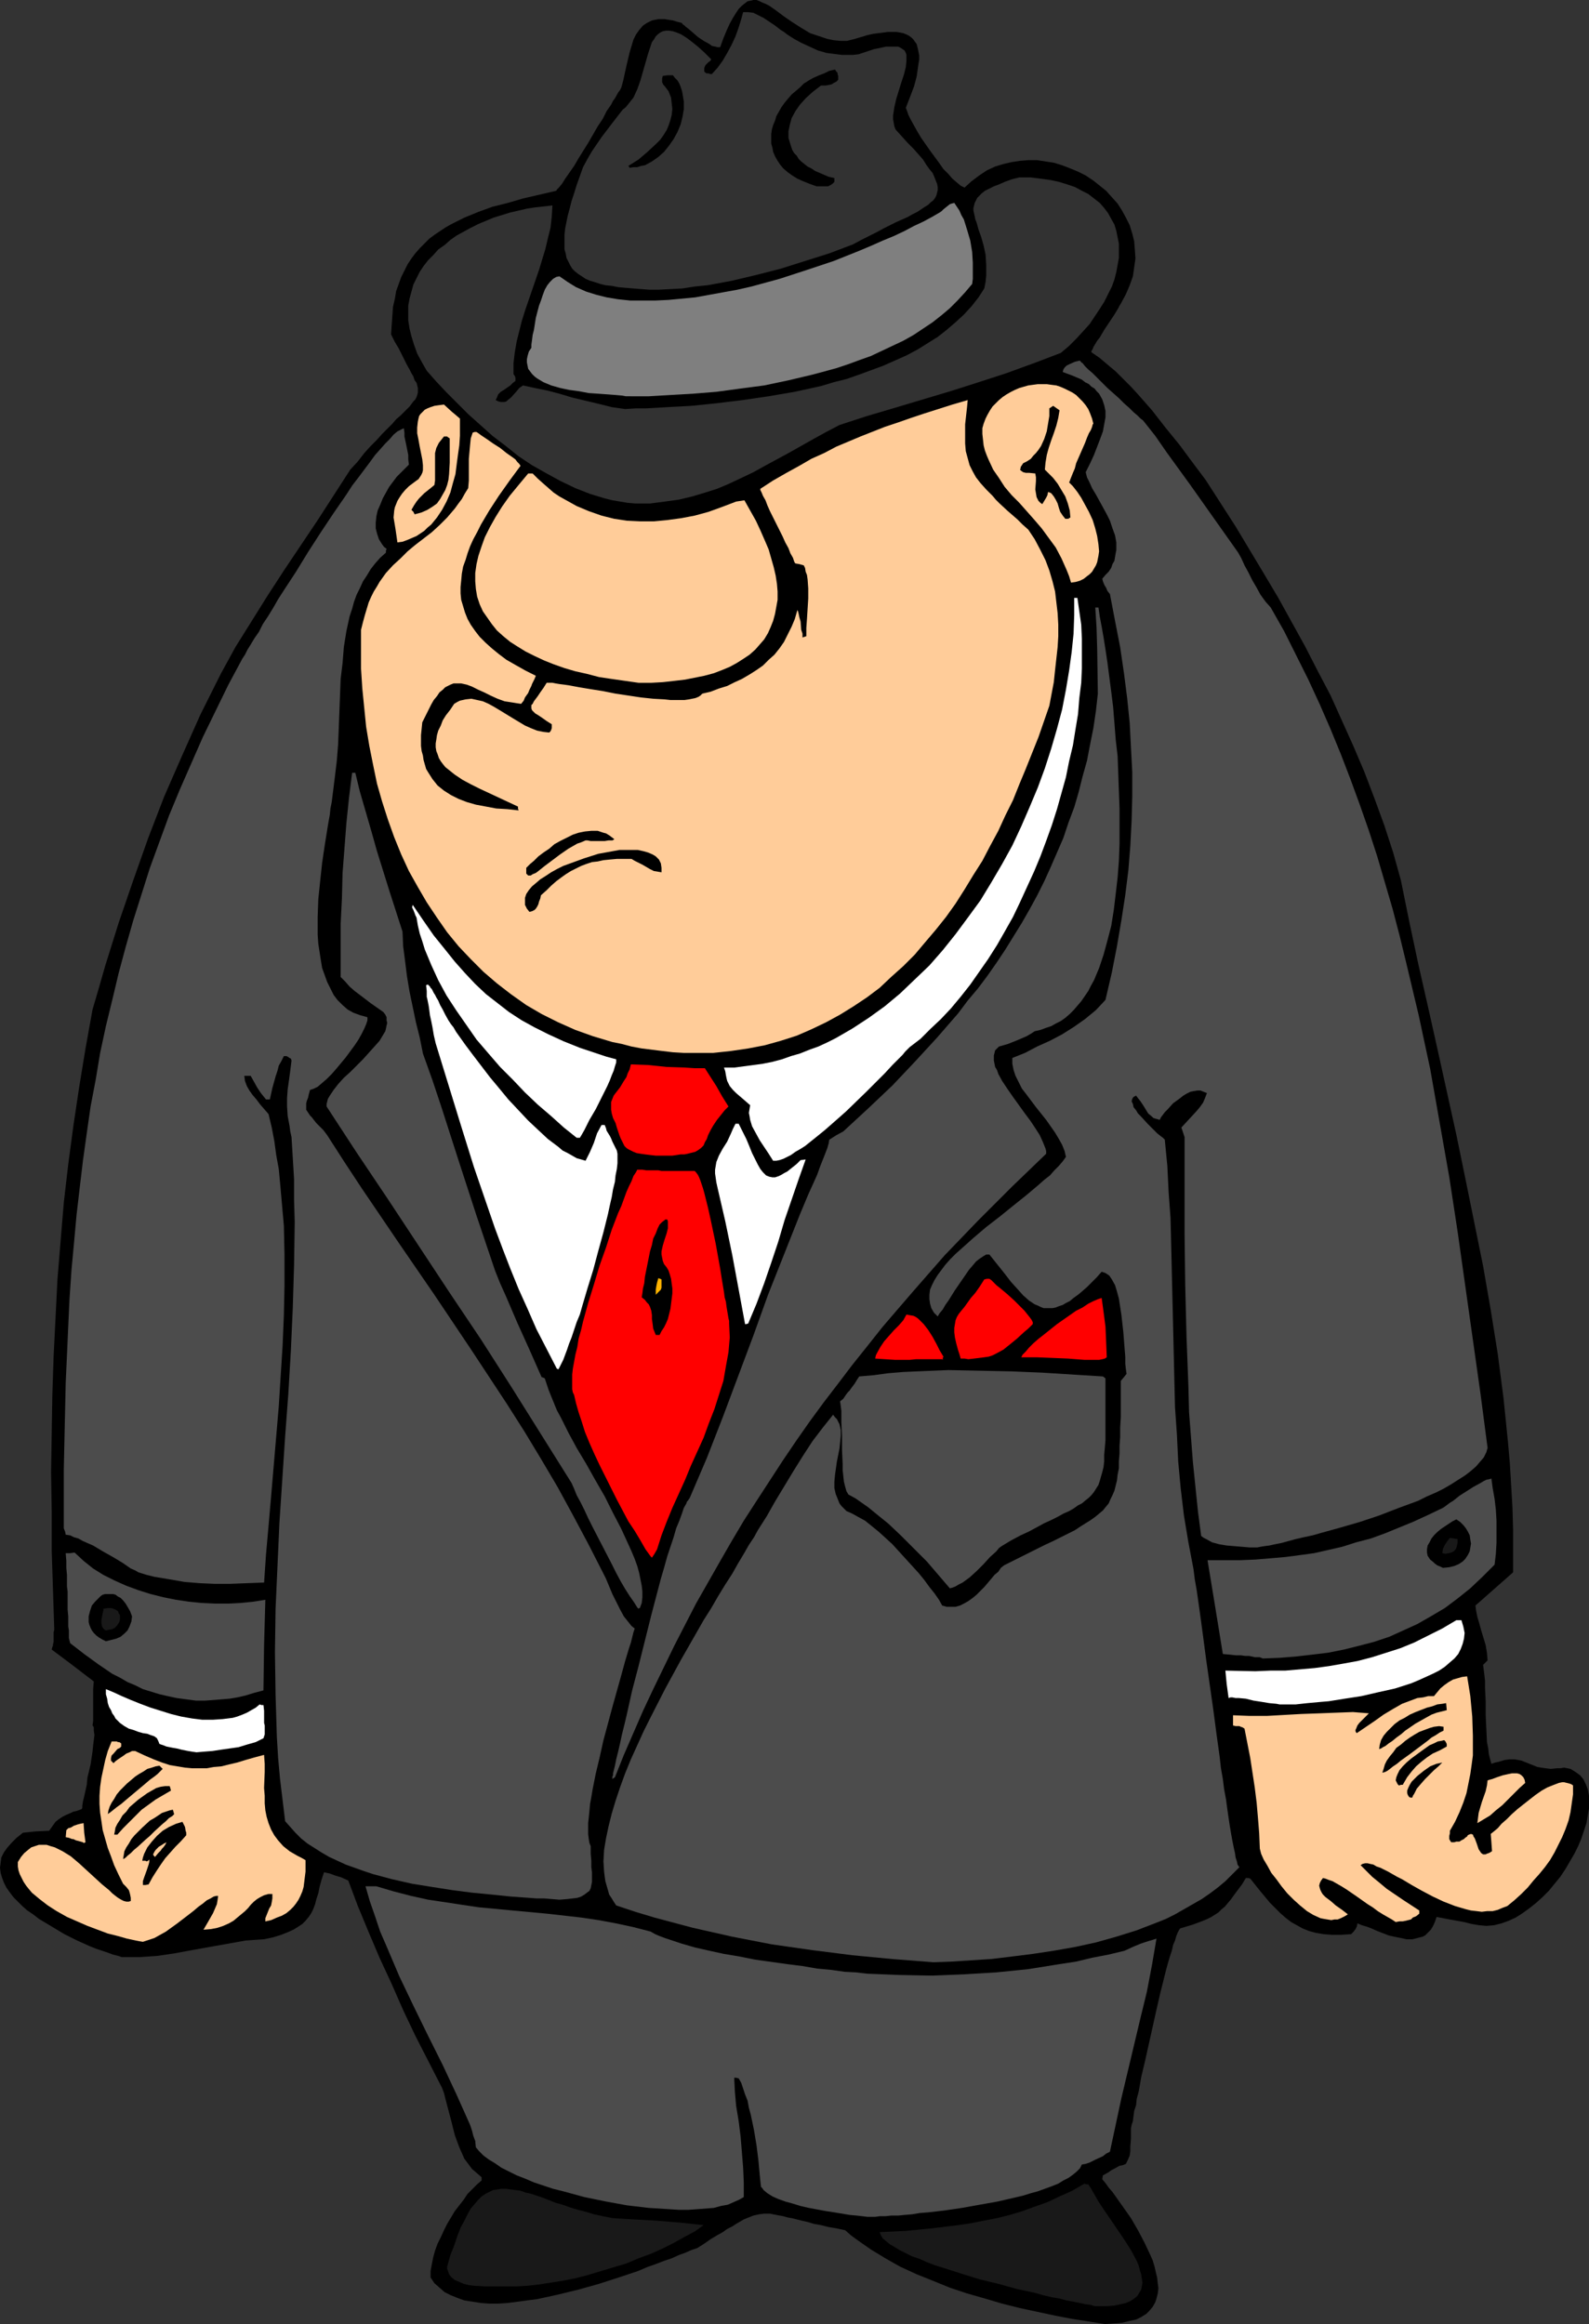
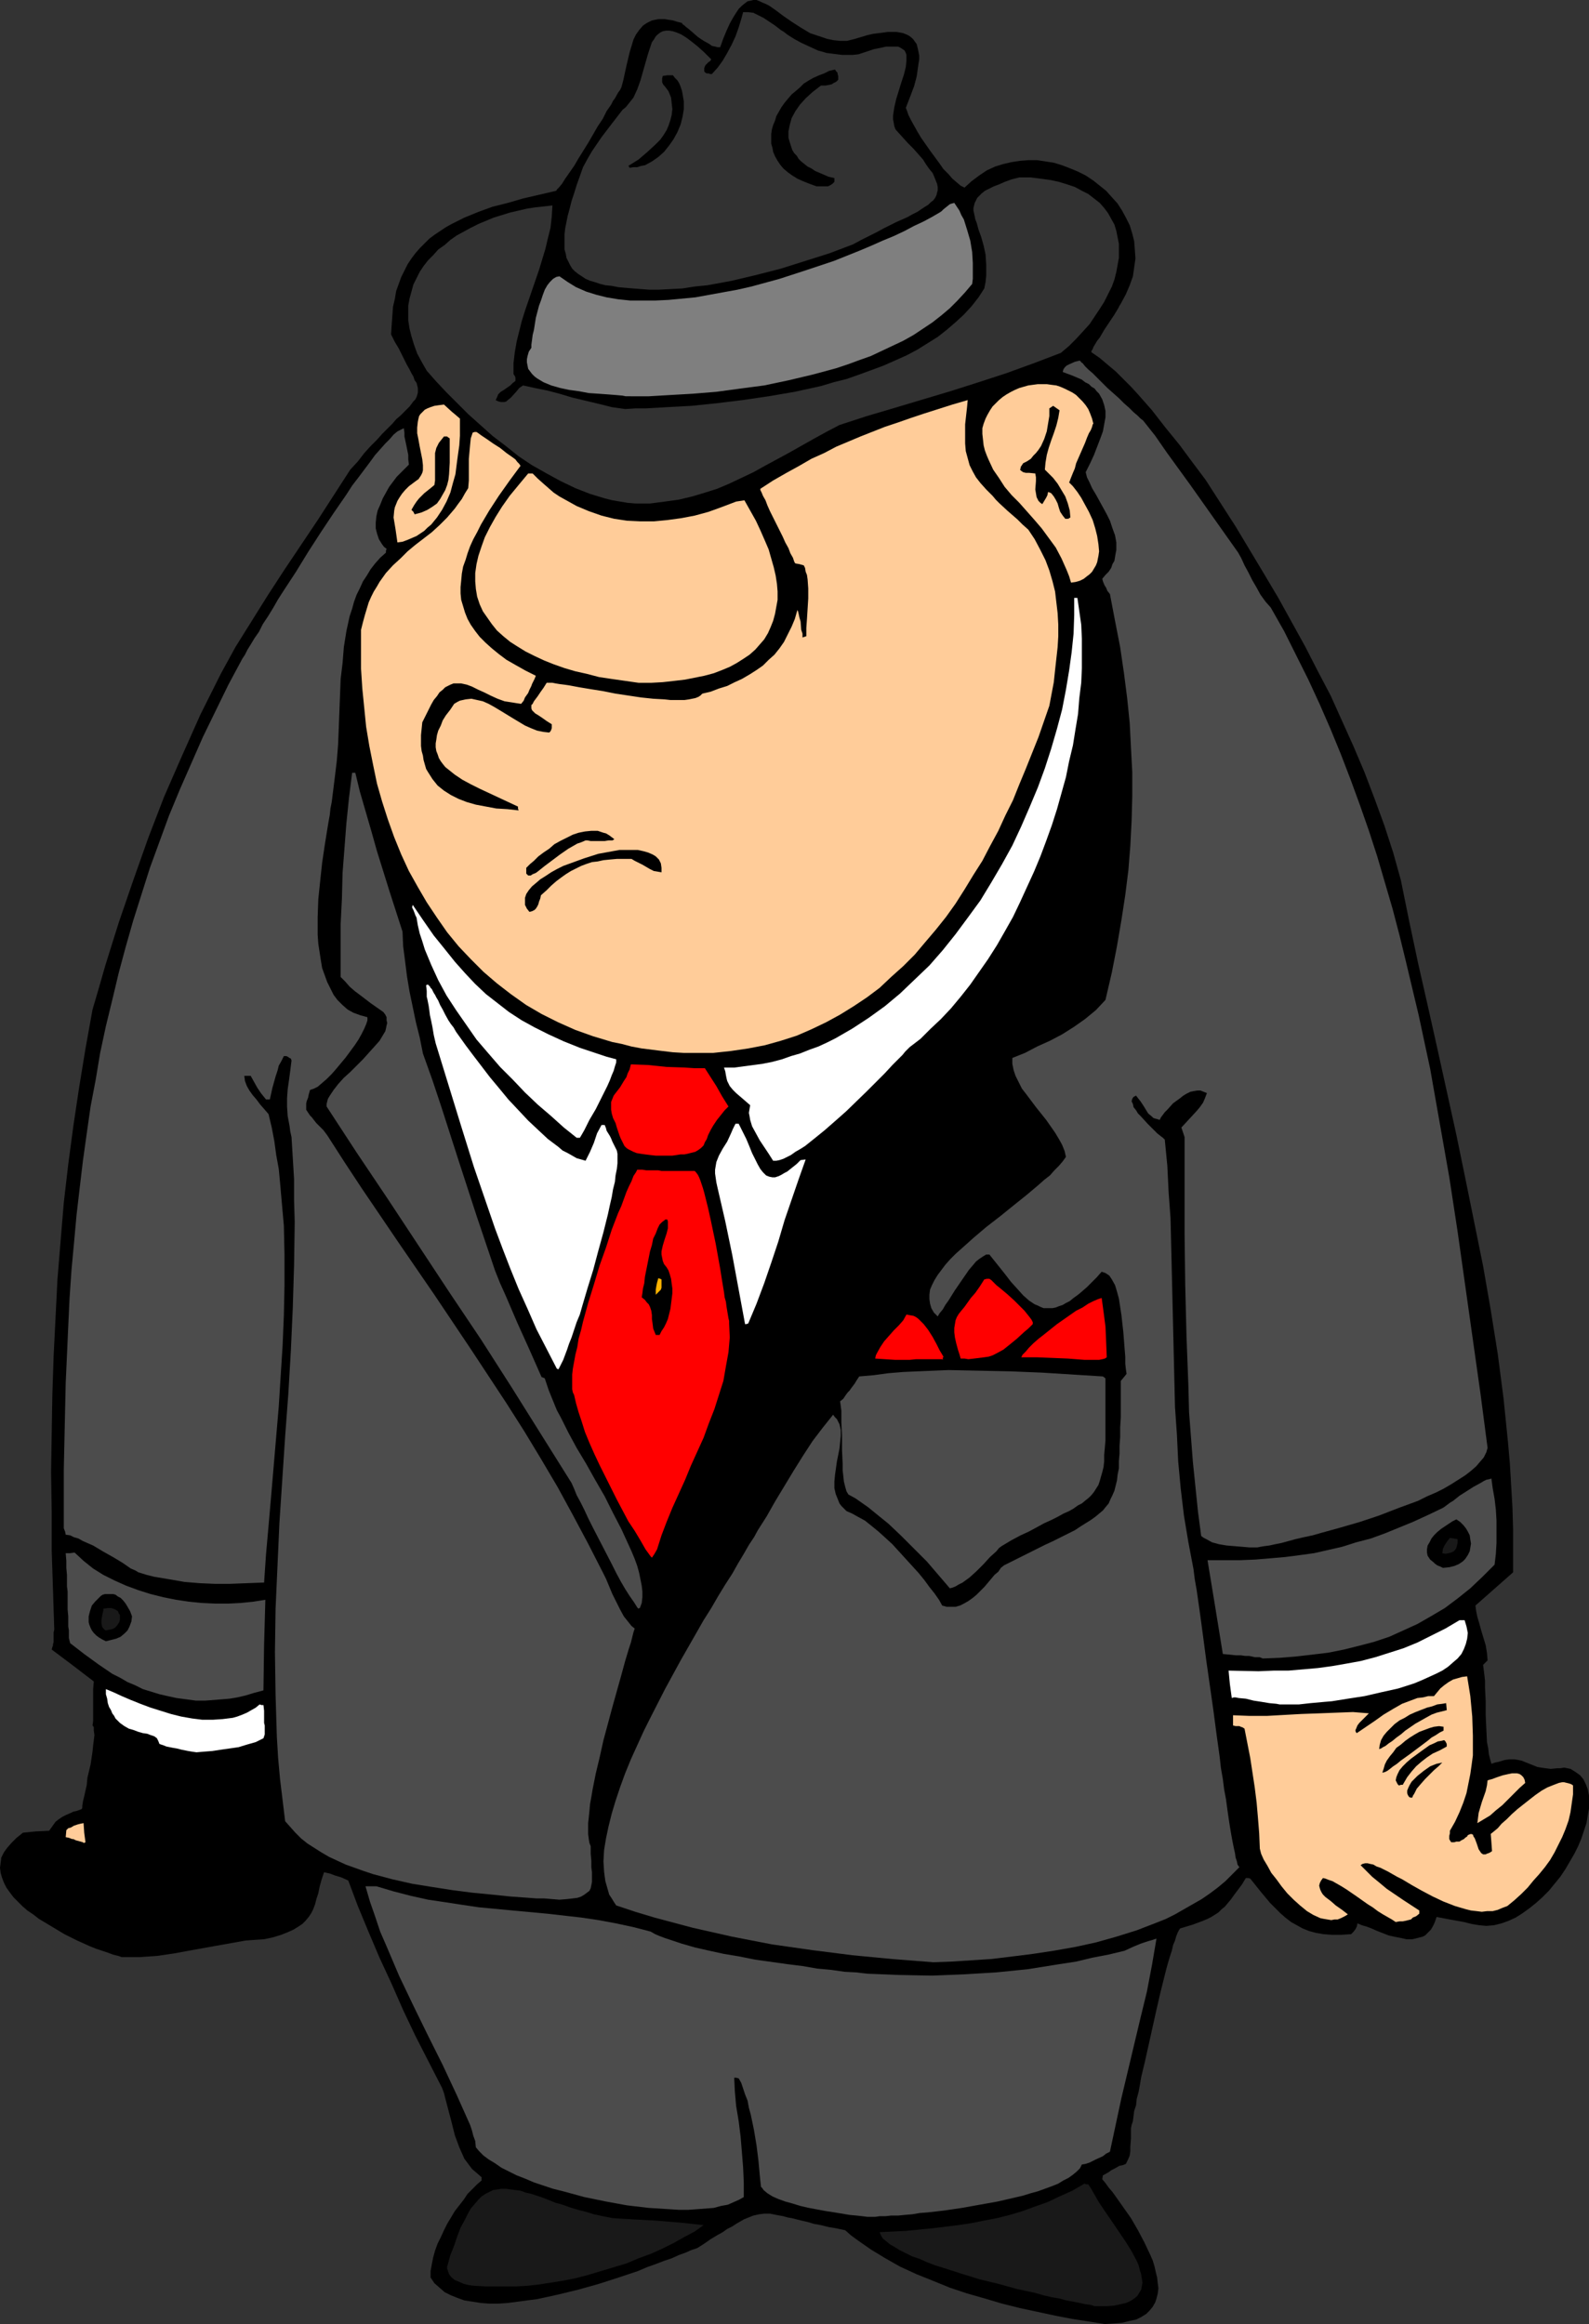
<svg xmlns="http://www.w3.org/2000/svg" xmlns:ns1="http://sodipodi.sourceforge.net/DTD/sodipodi-0.dtd" xmlns:ns2="http://www.inkscape.org/namespaces/inkscape" version="1.0" width="106.503mm" height="155.711mm" id="svg54" ns1:docname="Thug 2.wmf">
  <rect width="100%" height="100%" fill="#333333" stroke="none" />
  <ns1:namedview id="namedview54" pagecolor="#ffffff" bordercolor="#000000" borderopacity="0.25" ns2:showpageshadow="2" ns2:pageopacity="0.0" ns2:pagecheckerboard="0" ns2:deskcolor="#d1d1d1" ns2:document-units="mm" />
  <defs id="defs1">
    <pattern id="WMFhbasepattern" patternUnits="userSpaceOnUse" width="6" height="6" x="0" y="0" />
  </defs>
  <path style="fill:#000000;fill-opacity:1;fill-rule:evenodd;stroke:none" d="m 279.881,588.515 -4.04,-0.646 -4.201,-0.646 -4.201,-0.808 -4.525,-0.97 -4.525,-0.97 -4.525,-1.131 -4.363,-1.293 -4.525,-1.293 -4.363,-1.454 -4.363,-1.778 -4.04,-1.616 -4.201,-1.939 -3.717,-2.101 -3.717,-2.262 -3.232,-2.262 -1.778,-1.293 -1.454,-1.293 -2.262,-0.485 -1.939,-0.323 -1.939,-0.485 -1.778,-0.323 -1.616,-0.485 -1.454,-0.323 -1.293,-0.323 -1.293,-0.323 -0.97,-0.162 -1.131,-0.323 -1.778,-0.323 -1.616,-0.323 h -1.454 l -1.293,0.162 -1.454,0.323 -1.616,0.646 -0.808,0.323 -0.808,0.485 -1.131,0.646 -0.97,0.646 -1.293,0.646 -1.131,0.808 -1.454,0.808 -1.616,0.97 -1.616,1.131 -1.778,1.131 -1.454,0.485 -1.454,0.646 -1.778,0.646 -1.778,0.808 -1.939,0.646 -2.101,0.808 -2.262,0.808 -2.262,0.97 -4.848,1.616 -5.009,1.616 -5.171,1.454 -5.333,1.293 -5.171,1.131 -2.586,0.323 -2.424,0.323 -2.424,0.323 -2.424,0.162 h -2.262 l -2.101,-0.162 -2.101,-0.323 -2.101,-0.323 -1.778,-0.646 -1.616,-0.646 -1.616,-0.808 -1.293,-1.131 -1.293,-1.131 -0.97,-1.454 v -1.616 l 0.323,-1.778 0.323,-1.616 0.485,-1.778 0.646,-1.778 0.808,-1.616 0.808,-1.778 0.808,-1.616 1.939,-3.232 1.131,-1.454 1.131,-1.454 0.97,-1.454 1.293,-1.293 1.131,-1.131 1.131,-0.97 v -0.808 l -1.293,-1.131 -1.131,-0.97 -0.97,-1.293 -0.97,-1.293 -0.646,-1.454 -0.646,-1.454 -1.131,-3.07 -0.808,-3.232 -0.808,-3.07 -0.808,-3.07 -0.323,-1.293 -0.485,-1.293 -3.393,-6.625 -3.393,-6.625 -3.07,-6.464 -2.909,-6.625 -3.07,-6.625 -2.747,-6.464 -2.747,-6.625 -2.424,-6.464 -1.778,-0.808 -1.616,-0.485 -1.293,-0.485 -1.454,-0.323 -0.646,1.939 -0.485,1.778 -0.323,1.616 -0.485,1.454 -0.323,1.293 -0.485,1.293 -0.485,0.97 -0.646,0.97 -0.808,0.97 -0.808,0.808 -0.97,0.646 -1.293,0.808 -1.454,0.646 -1.616,0.646 -2.101,0.646 -2.262,0.485 -2.424,0.162 -2.262,0.162 -4.525,0.808 -4.525,0.808 -4.525,0.808 -4.363,0.808 -4.363,0.646 -2.262,0.162 -2.262,0.162 h -2.262 -2.262 l -0.97,-0.323 -1.293,-0.323 -1.293,-0.485 -1.454,-0.485 -1.454,-0.485 -1.616,-0.646 -3.232,-1.454 -3.232,-1.616 -3.232,-1.939 -3.232,-1.939 -1.454,-1.131 -1.454,-0.97 -1.293,-1.131 -1.131,-1.131 -1.131,-1.131 -0.97,-1.293 L 1.616,477.987 0.97,476.694 0.485,475.401 0.162,474.27 0,472.977 l 0.162,-1.293 0.162,-1.293 0.646,-1.293 0.808,-1.131 1.131,-1.293 1.293,-1.293 1.616,-1.293 3.232,-0.323 3.393,-0.162 0.808,-1.131 0.808,-1.131 0.808,-0.646 0.97,-0.646 0.97,-0.485 1.131,-0.485 0.646,-0.323 0.808,-0.162 1.293,-0.485 0.162,-0.323 v -0.485 l 0.162,-1.131 0.323,-1.293 0.323,-1.454 0.323,-1.454 0.162,-1.778 0.808,-3.393 0.485,-3.232 0.162,-1.616 0.162,-1.293 0.162,-1.293 -0.162,-1.131 v -0.808 l -0.162,-0.323 -0.162,-0.162 0.162,-1.131 v -1.131 -1.778 -1.616 -1.293 -2.262 l 0.162,-1.939 -5.494,-4.201 -5.171,-3.878 0.162,-0.646 0.162,-0.323 v -0.323 l 0.162,-0.646 v -0.646 -1.131 -0.646 l 0.162,-0.646 -0.323,-10.18 -0.323,-9.857 v -10.019 l -0.162,-9.857 0.162,-9.857 0.162,-9.695 0.323,-9.857 0.485,-9.695 0.485,-9.695 0.808,-9.857 0.808,-9.695 1.131,-9.695 1.293,-9.695 1.454,-9.695 1.616,-9.857 1.778,-9.857 1.616,-5.494 1.616,-5.656 3.393,-10.827 3.717,-10.827 3.717,-10.503 4.04,-10.503 4.525,-10.342 4.686,-10.503 2.586,-5.171 2.586,-5.171 3.717,-6.787 4.04,-6.464 4.04,-6.464 4.201,-6.464 8.564,-12.766 8.241,-12.766 1.939,-2.101 1.616,-2.101 1.616,-1.778 1.616,-1.616 1.293,-1.454 1.293,-1.293 1.293,-1.293 0.97,-1.131 1.131,-0.97 0.808,-0.808 0.808,-0.808 0.646,-0.646 0.485,-0.646 0.485,-0.646 0.485,-0.485 0.323,-0.646 0.162,-0.485 0.162,-0.646 V 98.894 98.247 l -0.162,-0.646 -0.162,-0.646 -0.485,-0.646 -0.323,-0.97 -0.485,-0.808 -0.485,-0.97 -0.646,-1.131 -0.646,-1.293 -0.646,-1.293 -0.808,-1.616 -0.97,-1.616 -0.97,-1.939 0.162,-2.424 0.162,-2.262 0.162,-2.262 0.485,-2.101 0.323,-1.939 0.646,-1.778 0.646,-1.778 0.808,-1.616 0.808,-1.616 0.97,-1.454 0.97,-1.293 1.131,-1.293 2.424,-2.424 1.293,-0.97 1.454,-0.97 1.454,-0.97 1.454,-0.808 3.232,-1.616 3.555,-1.454 3.555,-1.293 3.878,-0.97 3.878,-1.131 4.201,-0.97 4.201,-0.97 0.162,-0.323 0.485,-0.485 0.808,-0.97 0.808,-1.293 1.131,-1.616 1.131,-1.616 1.131,-1.939 2.424,-3.878 2.424,-4.201 1.293,-1.939 0.97,-1.939 1.131,-1.616 0.485,-0.97 0.485,-0.646 0.808,-1.454 0.485,-0.646 0.323,-0.646 0.485,-1.778 0.808,-3.717 0.808,-3.393 0.485,-1.616 0.485,-1.616 0.646,-1.293 0.808,-1.131 0.97,-1.131 0.97,-0.646 1.293,-0.646 0.808,-0.162 0.808,-0.162 h 0.808 0.808 l 0.97,0.162 1.131,0.162 0.97,0.323 1.293,0.323 0.162,0.323 0.485,0.323 0.323,0.323 0.646,0.485 1.131,0.97 1.293,1.131 1.454,0.97 1.454,0.808 0.646,0.485 0.808,0.162 0.646,0.162 H 182.44 l 0.808,-2.262 0.808,-1.939 0.808,-1.778 0.808,-1.454 0.808,-1.293 0.646,-0.97 0.808,-0.808 0.808,-0.646 0.646,-0.485 0.808,-0.162 L 190.843,0 h 0.808 l 0.808,0.323 0.646,0.323 0.808,0.323 0.97,0.485 1.616,1.131 1.939,1.454 2.101,1.454 2.262,1.454 2.424,1.454 1.454,0.485 1.454,0.485 1.454,0.485 1.616,0.323 1.616,0.162 h 1.778 l 1.939,-0.485 1.616,-0.485 1.616,-0.485 1.454,-0.323 1.293,-0.162 1.293,-0.162 1.131,-0.162 h 1.131 0.97 l 0.97,0.162 0.808,0.162 0.808,0.323 0.646,0.323 0.646,0.485 0.485,0.485 0.323,0.485 0.485,0.646 0.162,0.646 0.162,0.646 0.162,0.808 0.162,0.808 v 0.97 l -0.162,0.97 -0.162,1.131 -0.323,2.262 -0.646,2.424 -0.97,2.585 -1.131,2.909 0.323,0.808 0.323,0.97 0.646,1.293 0.808,1.454 0.808,1.454 0.97,1.616 2.262,3.232 2.262,3.07 1.131,1.616 1.293,1.293 0.97,1.131 1.131,0.97 0.97,0.808 0.97,0.485 1.778,-1.616 1.939,-1.454 1.939,-1.293 2.101,-0.97 2.101,-0.646 2.101,-0.485 2.101,-0.323 2.101,-0.162 h 2.262 l 2.101,0.323 2.101,0.323 2.101,0.646 2.101,0.808 1.939,0.808 1.939,0.97 1.939,1.293 1.616,1.293 1.616,1.293 1.454,1.616 1.454,1.616 1.131,1.778 0.97,1.778 0.97,1.939 0.646,2.101 0.485,1.939 0.162,2.101 0.162,2.262 -0.323,2.262 -0.323,2.262 -0.808,2.262 -0.97,2.262 -1.293,2.424 -0.323,0.485 -0.323,0.646 -0.485,0.808 -0.485,0.808 -1.293,1.939 -1.293,1.939 -1.131,1.939 -0.646,0.808 -0.485,0.808 -0.485,0.808 -0.162,0.485 -0.323,0.485 v 0.323 l 2.101,1.454 2.101,1.778 1.939,1.616 1.939,1.939 1.939,1.939 1.778,1.939 3.555,4.04 3.393,4.363 3.555,4.363 3.232,4.363 3.393,4.525 7.595,11.796 7.272,12.119 3.555,5.979 3.393,6.14 3.393,6.14 3.232,6.302 3.232,6.14 2.909,6.464 2.909,6.464 2.747,6.464 2.586,6.787 2.424,6.625 2.262,6.948 1.939,6.948 2.101,10.342 2.262,10.665 2.424,10.665 2.424,10.827 4.848,21.976 2.262,10.988 2.262,11.15 2.262,11.15 1.939,11.15 1.778,11.15 1.454,11.15 1.131,11.15 0.485,5.494 0.323,5.494 0.323,5.494 0.162,5.494 v 5.494 5.494 l -9.534,8.403 0.162,1.293 0.323,1.616 0.485,1.616 0.485,1.778 1.131,3.717 0.323,1.939 0.162,1.939 -1.131,1.131 0.162,1.293 0.162,1.293 0.162,1.454 v 1.778 l 0.162,3.393 v 3.393 l 0.162,3.555 0.162,3.393 0.323,1.616 0.162,1.454 0.323,1.293 0.323,1.131 0.97,-0.323 0.808,-0.162 1.616,-0.485 1.293,-0.162 h 1.131 l 0.97,0.162 0.808,0.162 1.616,0.646 1.616,0.646 0.808,0.323 0.97,0.162 1.131,0.162 1.293,0.162 1.616,-0.162 h 0.808 l 0.97,-0.162 1.616,0.323 1.293,0.808 1.131,0.808 0.808,0.97 0.646,1.293 0.485,1.293 0.323,1.616 v 1.454 1.778 l -0.323,1.778 -0.323,1.939 -0.646,1.939 -0.646,1.939 -0.808,1.939 -0.97,1.939 -1.131,1.939 -1.131,1.939 -1.293,1.939 -1.454,1.778 -1.454,1.778 -1.616,1.616 -1.616,1.454 -1.616,1.293 -1.778,1.293 -1.778,1.131 -1.778,0.808 -1.778,0.646 -1.939,0.485 -1.939,0.162 -1.778,-0.162 -1.939,-0.323 -1.939,-0.485 -3.555,-0.646 -3.393,-0.646 -0.323,0.97 -0.323,0.808 -0.323,0.646 -0.485,0.808 -0.485,0.485 -0.485,0.485 -0.485,0.485 -0.646,0.323 -1.293,0.323 -1.293,0.323 h -1.454 l -1.454,-0.323 -1.616,-0.323 -1.454,-0.323 -2.909,-1.131 -1.454,-0.646 -1.293,-0.485 -1.131,-0.323 -1.131,-0.485 -0.162,0.808 -0.323,0.646 -0.485,0.646 -0.646,0.646 -2.586,0.162 h -2.262 l -2.101,-0.162 -1.939,-0.323 -1.778,-0.485 -1.616,-0.646 -1.454,-0.808 -1.454,-0.808 -1.454,-1.131 -1.293,-1.131 -1.293,-1.293 -1.293,-1.293 -2.424,-2.909 -2.586,-3.232 -0.485,-0.162 h -0.646 l -0.97,1.616 -0.97,1.293 -0.97,1.293 -0.808,1.131 -0.808,0.97 -0.808,0.97 -0.808,0.646 -0.808,0.808 -1.778,1.131 -0.97,0.485 -1.131,0.485 -1.293,0.485 -1.293,0.485 -1.616,0.485 -1.616,0.485 -0.323,0.485 -0.323,0.646 -0.323,0.808 -0.323,1.131 -0.485,1.131 -0.323,1.454 -0.485,1.454 -0.485,1.616 -0.485,1.778 -0.485,1.939 -0.97,3.878 -0.97,4.201 -0.97,4.363 -0.97,4.363 -0.97,4.363 -0.97,4.04 -0.323,1.939 -0.323,1.778 -0.485,1.778 -0.162,1.616 -0.485,1.454 -0.162,1.293 -0.162,1.293 -0.323,0.97 -0.162,0.808 v 0.646 1.939 l -0.162,2.101 v 1.131 l -0.162,1.131 -0.485,1.131 -0.485,0.97 -0.808,0.323 -0.808,0.162 -1.454,0.808 -0.646,0.323 -0.646,0.485 -1.454,0.808 -0.162,0.97 0.808,0.97 0.808,1.131 0.97,1.131 0.808,1.131 1.939,2.747 1.939,2.747 1.778,3.07 1.616,3.07 1.454,3.07 0.646,1.454 0.485,1.616 0.323,1.454 0.323,1.293 0.162,1.454 0.162,1.293 -0.162,1.293 -0.323,1.293 -0.323,0.97 -0.646,1.131 -0.808,0.97 -0.808,0.808 -1.293,0.808 -1.293,0.646 -1.616,0.323 -1.939,0.485 -1.939,0.162 z" id="path1" />
  <path style="fill:#191919;fill-opacity:1;fill-rule:evenodd;stroke:none" d="m 278.265,583.99 h -0.97 l -0.97,-0.323 -1.293,-0.162 -1.454,-0.323 -1.616,-0.323 -1.778,-0.323 -1.778,-0.485 -1.939,-0.323 -2.101,-0.485 -2.262,-0.646 -4.525,-0.97 -4.686,-1.293 -4.686,-1.131 -4.686,-1.454 -4.525,-1.454 -2.101,-0.646 -2.101,-0.808 -1.778,-0.808 -1.939,-0.646 -1.616,-0.808 -1.616,-0.808 -1.293,-0.808 -1.131,-0.646 -0.97,-0.808 -0.808,-0.646 -0.485,-0.808 -0.323,-0.808 6.625,-0.323 6.625,-0.646 6.625,-0.808 3.232,-0.485 3.232,-0.646 3.393,-0.646 3.232,-0.808 3.232,-0.97 3.07,-1.131 3.232,-1.131 3.07,-1.454 3.232,-1.454 3.07,-1.778 0.485,0.162 h 0.485 l 0.646,0.97 0.646,1.131 1.293,2.262 1.616,2.424 1.778,2.585 3.393,5.009 1.616,2.585 1.293,2.424 0.485,1.131 0.323,1.293 0.323,0.97 0.162,1.131 0.162,0.97 -0.162,0.97 -0.162,0.808 -0.485,0.808 -0.485,0.808 -0.808,0.646 -0.97,0.646 -1.131,0.485 -1.454,0.323 -1.454,0.323 -1.939,0.162 z" id="path2" />
  <path style="fill:#191919;fill-opacity:1;fill-rule:evenodd;stroke:none" d="m 130.73,578.981 h -0.97 -1.131 -1.293 -1.454 -2.909 l -2.909,-0.162 -1.293,-0.162 -1.293,-0.323 -1.131,-0.485 -1.131,-0.485 -0.808,-0.646 -0.646,-0.808 -0.323,-0.97 -0.162,-0.485 v -0.485 l 0.808,-2.909 0.97,-2.424 0.808,-2.424 0.808,-2.101 0.97,-1.778 0.808,-1.616 0.808,-1.454 0.97,-1.131 0.97,-1.131 0.808,-0.808 0.97,-0.646 0.97,-0.485 0.97,-0.485 1.131,-0.162 0.97,-0.162 h 1.131 l 1.131,0.162 1.293,0.162 1.293,0.162 1.293,0.485 1.454,0.323 1.454,0.485 1.454,0.485 1.616,0.646 1.616,0.646 1.778,0.485 1.778,0.646 2.101,0.646 1.939,0.485 2.101,0.646 2.262,0.485 2.424,0.485 2.586,0.162 2.747,0.162 5.817,0.323 5.979,0.485 5.979,0.646 -2.262,1.616 -2.747,1.454 -2.586,1.454 -2.909,1.454 -2.909,1.293 -3.07,1.131 -3.07,1.293 -3.232,0.97 -3.232,0.97 -3.232,0.97 -3.07,0.808 -3.232,0.646 -3.07,0.485 -3.07,0.485 -2.909,0.323 z" id="path3" />
  <path style="fill:#4c4c4c;fill-opacity:1;fill-rule:evenodd;stroke:none" d="m 219.768,561.368 -1.293,-0.162 -1.454,-0.162 -1.778,-0.162 -1.939,-0.323 -1.939,-0.323 -2.101,-0.323 -4.363,-0.808 -2.101,-0.485 -2.101,-0.646 -1.778,-0.485 -1.778,-0.646 -1.454,-0.646 -1.293,-0.808 -0.97,-0.808 -0.323,-0.485 -0.323,-0.323 -0.162,-1.454 -0.162,-1.616 -0.162,-1.778 -0.162,-1.778 -0.485,-3.878 -0.646,-3.878 -0.808,-3.878 -0.485,-1.778 -0.323,-1.778 -0.646,-1.616 -0.485,-1.454 -0.485,-1.454 -0.646,-1.131 -0.646,-0.162 h -0.485 l 0.162,3.393 0.323,3.717 0.646,3.878 0.485,3.878 0.323,3.878 0.323,4.04 0.162,3.717 v 1.939 1.778 l -1.131,0.646 -1.454,0.646 -1.454,0.646 -1.778,0.323 -1.778,0.485 -2.101,0.162 -2.101,0.162 -2.262,0.162 h -2.424 l -2.424,-0.162 -2.586,-0.162 -2.586,-0.162 -5.494,-0.646 -5.333,-0.97 -5.494,-1.131 -5.333,-1.454 -2.586,-0.646 -2.424,-0.808 -2.424,-0.808 -2.262,-0.97 -2.101,-0.808 -1.939,-0.97 -1.939,-0.97 -1.616,-1.131 -1.616,-0.97 -1.293,-0.97 -1.131,-1.131 -0.808,-0.97 -0.162,-1.616 -0.485,-1.293 -0.323,-1.293 -0.485,-1.454 -3.393,-7.595 -3.555,-7.595 -3.717,-7.433 -3.717,-7.595 -3.555,-7.433 -3.232,-7.595 -1.616,-3.717 -1.293,-3.878 -1.293,-3.717 -1.131,-3.878 h 2.747 l 4.363,1.293 4.363,1.131 4.363,0.97 4.363,0.646 4.201,0.646 4.363,0.646 8.565,0.808 8.726,0.808 8.565,0.97 4.363,0.646 4.363,0.808 4.525,0.97 4.363,1.131 1.131,0.646 1.131,0.485 1.293,0.485 1.454,0.485 1.454,0.485 1.454,0.485 3.393,0.97 3.555,0.808 3.717,0.808 3.878,0.646 4.04,0.808 8.08,1.131 3.878,0.485 3.717,0.646 3.555,0.323 3.393,0.485 3.07,0.162 1.293,0.162 1.454,0.162 8.08,0.323 8.241,0.162 8.08,-0.323 8.08,-0.485 8.08,-0.808 4.04,-0.646 4.04,-0.646 4.201,-0.646 4.04,-0.97 4.201,-0.808 4.04,-0.97 2.101,-0.97 1.939,-0.808 1.939,-0.646 1.131,-0.323 0.97,-0.323 -1.131,6.625 -1.293,6.787 -1.616,6.625 -1.616,6.787 -3.232,13.574 -1.454,6.787 -1.454,6.787 -0.97,0.485 -0.808,0.646 -1.778,0.808 -1.616,0.808 -0.97,0.323 -0.97,0.162 -0.485,0.97 -0.808,0.808 -0.97,0.808 -1.131,0.808 -1.293,0.646 -1.293,0.808 -1.616,0.646 -1.778,0.646 -1.778,0.646 -1.778,0.485 -2.101,0.646 -2.101,0.485 -4.201,0.97 -4.525,0.808 -4.525,0.808 -4.363,0.646 -4.201,0.485 -2.101,0.162 -1.939,0.323 -1.939,0.162 -1.616,0.162 h -1.778 l -1.454,0.162 h -1.454 l -1.131,0.162 h -1.131 z" id="path4" />
  <path style="fill:#4c4c4c;fill-opacity:1;fill-rule:evenodd;stroke:none" d="m 236.412,496.893 -10.342,-0.808 -10.18,-0.97 -10.18,-1.293 -10.18,-1.454 -5.009,-0.97 -5.009,-0.97 -5.009,-1.131 -5.009,-1.131 -4.848,-1.293 -4.848,-1.293 -4.848,-1.454 -4.848,-1.616 -0.646,-0.97 -0.485,-0.808 -0.646,-0.97 -0.323,-1.131 -0.323,-1.131 -0.323,-1.131 -0.162,-1.131 -0.162,-1.293 -0.162,-2.585 0.162,-2.909 0.485,-2.909 0.646,-3.07 0.808,-3.232 0.97,-3.232 1.131,-3.393 1.293,-3.555 1.454,-3.555 3.232,-7.11 1.778,-3.555 3.717,-7.272 3.878,-7.11 3.878,-6.787 1.939,-3.393 1.939,-3.07 1.778,-3.07 1.778,-2.909 1.778,-2.747 1.454,-2.585 1.454,-2.424 1.293,-2.262 1.293,-1.939 0.97,-1.778 2.262,-3.555 2.101,-3.717 4.686,-7.756 2.424,-3.878 2.424,-3.717 2.586,-3.393 1.293,-1.616 1.293,-1.616 0.485,0.646 0.485,0.485 0.323,0.646 0.323,0.646 0.323,1.454 v 1.454 l -0.162,1.616 -0.162,1.616 -0.646,3.232 -0.485,3.393 -0.162,1.778 v 1.616 l 0.323,1.454 0.646,1.616 0.323,0.808 0.485,0.646 0.646,0.646 0.646,0.646 1.454,0.646 1.454,0.808 1.778,0.97 1.616,1.293 1.778,1.454 1.616,1.454 1.939,1.778 1.616,1.778 3.393,3.717 1.616,1.778 1.454,1.778 1.293,1.778 1.293,1.616 1.131,1.616 0.808,1.454 1.131,0.323 h 1.131 1.131 l 1.131,-0.323 0.97,-0.485 1.131,-0.646 1.131,-0.808 0.97,-0.808 1.939,-1.939 1.778,-2.101 0.808,-0.97 0.97,-0.808 0.646,-0.97 0.808,-0.646 2.909,-1.454 2.586,-1.293 2.586,-1.293 2.262,-1.131 2.101,-0.97 1.939,-0.97 1.939,-0.97 1.616,-0.808 1.454,-0.97 1.293,-0.808 1.293,-0.808 1.131,-0.808 0.97,-0.808 0.97,-0.808 0.646,-0.808 0.808,-0.97 0.485,-1.131 0.485,-0.97 0.485,-1.131 0.323,-1.293 0.323,-1.293 0.162,-1.454 0.323,-1.616 v -1.778 l 0.162,-1.939 v -1.939 l 0.162,-2.262 v -2.424 l 0.162,-2.585 v -2.909 -3.07 -3.232 l 0.808,-0.97 0.646,-0.808 -0.162,-1.131 -0.162,-1.454 v -1.778 l -0.162,-1.939 -0.162,-2.101 -0.162,-2.101 -0.485,-4.363 -0.323,-2.101 -0.323,-2.101 -0.485,-1.778 -0.485,-1.616 -0.808,-1.454 -0.323,-0.485 -0.323,-0.485 -0.485,-0.323 -0.485,-0.323 -0.485,-0.162 -0.485,-0.162 -1.293,1.454 -1.293,1.293 -1.131,1.131 -1.293,1.131 -0.97,0.808 -1.131,0.808 -0.97,0.808 -0.97,0.485 -0.808,0.485 -0.97,0.323 -0.808,0.323 -0.808,0.162 h -0.808 -0.808 -0.646 l -0.808,-0.323 -0.646,-0.323 -0.808,-0.323 -1.454,-0.97 -1.454,-1.293 -1.454,-1.616 -1.616,-1.778 -1.616,-2.101 -1.939,-2.424 -1.939,-2.424 h -0.808 l -0.808,0.485 -0.97,0.646 -0.808,0.646 -0.808,0.97 -0.97,1.131 -1.778,2.585 -1.778,2.585 -1.616,2.585 -0.808,1.131 -0.646,1.131 -0.808,0.97 -0.485,0.808 -0.97,-0.97 -0.646,-1.131 -0.323,-1.131 -0.162,-1.131 v -1.131 l 0.162,-1.293 0.485,-1.131 0.646,-1.293 0.808,-1.293 0.97,-1.293 0.97,-1.293 1.293,-1.454 1.293,-1.293 1.454,-1.293 3.07,-2.747 3.232,-2.747 3.555,-2.747 3.393,-2.747 3.232,-2.585 3.07,-2.585 1.454,-1.293 1.454,-1.131 1.131,-1.293 1.131,-1.131 0.97,-1.131 0.808,-1.131 -0.323,-1.454 -0.646,-1.616 -0.808,-1.454 -0.97,-1.616 -1.131,-1.616 -1.131,-1.616 -2.586,-3.232 -2.424,-3.232 -1.131,-1.454 -0.808,-1.616 -0.808,-1.616 -0.485,-1.454 -0.323,-1.616 v -1.454 l 3.232,-1.293 3.07,-1.616 3.232,-1.454 3.07,-1.616 3.07,-1.939 2.747,-1.939 2.747,-2.262 2.424,-2.585 1.616,-6.948 1.293,-6.625 1.131,-6.625 0.97,-6.302 0.808,-6.464 0.485,-6.14 0.323,-6.302 0.162,-6.14 v -6.14 l -0.323,-6.14 -0.323,-6.302 -0.646,-6.302 -0.808,-6.302 -0.97,-6.625 -1.293,-6.625 -1.293,-6.787 -0.646,-0.808 -0.323,-0.808 -0.323,-0.485 -0.162,-0.323 -0.323,-0.808 -0.162,-0.646 0.808,-0.97 0.808,-0.808 0.646,-0.97 0.323,-0.97 0.485,-0.808 0.162,-0.97 0.162,-0.97 0.162,-0.808 v -1.939 l -0.323,-1.778 -0.646,-1.778 -0.646,-1.939 -0.808,-1.616 -0.97,-1.778 -1.778,-3.232 -0.97,-1.616 -0.646,-1.454 -0.646,-1.293 -0.323,-1.293 1.131,-2.262 0.97,-2.101 0.808,-2.101 0.808,-2.101 0.646,-1.778 0.323,-1.778 0.323,-1.778 v -1.616 l -0.323,-1.454 -0.485,-1.454 -0.808,-1.454 -0.646,-0.646 -0.485,-0.646 -0.808,-0.485 -0.646,-0.646 -0.97,-0.485 -0.808,-0.646 -1.131,-0.485 -1.131,-0.485 -1.293,-0.485 -1.293,-0.485 0.162,-0.646 0.323,-0.485 0.485,-0.485 0.646,-0.323 1.454,-0.646 0.646,-0.162 0.646,-0.162 v 0.162 h 0.162 l 0.162,0.323 0.323,0.162 0.646,0.808 0.808,0.808 1.131,0.97 1.131,1.131 1.293,1.293 1.293,1.293 2.909,2.585 1.293,1.293 1.293,1.131 1.131,1.131 0.97,0.808 0.808,0.808 0.646,0.485 3.07,3.878 2.909,4.201 5.979,8.241 12.12,17.129 0.808,1.454 0.808,1.778 0.97,1.778 0.97,1.939 1.131,1.939 0.97,1.778 1.293,1.778 1.293,1.454 3.393,5.979 3.07,6.14 3.07,6.14 2.909,6.302 2.747,6.302 2.586,6.302 2.424,6.302 2.424,6.625 2.262,6.464 2.101,6.464 1.939,6.625 1.939,6.625 1.778,6.787 1.616,6.625 1.616,6.787 1.616,6.787 2.909,13.574 2.424,13.735 2.424,13.735 2.101,13.735 1.939,13.735 1.939,13.735 1.939,13.735 1.778,13.574 -0.323,1.131 -0.646,1.293 -0.97,1.131 -0.97,1.131 -1.293,1.131 -1.454,1.131 -1.778,1.131 -1.778,1.131 -1.939,1.131 -1.939,0.97 -2.262,0.97 -2.262,1.131 -4.848,1.778 -5.009,1.939 -4.848,1.616 -5.009,1.454 -4.686,1.293 -2.262,0.646 -2.262,0.485 -2.101,0.485 -1.778,0.485 -1.778,0.485 -1.616,0.323 -1.454,0.323 -1.293,0.162 -0.97,0.162 -0.808,0.162 h -1.939 l -1.939,-0.162 -1.939,-0.162 -1.939,-0.162 -1.939,-0.323 -1.778,-0.485 -1.454,-0.808 -0.646,-0.323 -0.646,-0.485 -0.808,-6.14 -0.646,-6.302 -0.646,-6.302 -0.485,-6.302 -0.485,-6.302 -0.162,-6.464 -0.485,-12.766 -0.323,-12.927 -0.162,-12.766 v -24.723 l -0.162,-0.485 -0.162,-0.485 -0.162,-0.485 -0.162,-0.485 -0.162,-0.485 3.878,-4.201 0.808,-0.97 0.808,-1.131 0.485,-1.131 0.485,-1.293 -0.808,-0.323 -0.808,-0.323 h -0.808 l -0.97,0.162 -0.808,0.162 -0.97,0.485 -0.808,0.485 -0.808,0.646 -1.778,1.293 -1.454,1.616 -0.646,0.646 -0.485,0.646 -0.485,0.646 -0.323,0.646 -0.485,-0.162 -0.646,-0.162 -0.485,-0.162 -0.323,-0.323 -0.97,-0.808 -1.293,-2.101 -0.323,-0.485 -0.323,-0.485 -0.646,-0.808 -0.485,-0.646 -0.323,0.162 -0.323,0.162 -0.323,0.485 -0.162,0.646 0.323,0.646 0.162,0.808 0.646,0.808 0.485,0.808 0.808,0.808 1.616,1.778 1.616,1.616 0.808,0.808 0.808,0.646 0.646,0.485 0.485,0.485 0.646,6.625 0.323,6.625 0.485,6.625 0.162,6.787 0.323,13.574 0.323,13.735 0.323,13.735 0.485,6.948 0.323,6.787 0.646,6.948 0.808,6.787 1.131,6.787 1.293,6.787 0.323,2.585 0.485,2.747 0.808,5.656 0.808,5.979 0.808,6.14 1.778,12.443 0.808,6.14 0.808,5.817 0.323,2.909 0.485,2.747 0.323,2.585 0.485,2.585 0.323,2.424 0.323,2.262 0.323,2.101 0.323,1.939 0.323,1.778 0.323,1.616 0.323,1.454 0.162,1.131 0.323,0.97 0.162,0.808 0.323,0.485 0.162,0.162 -1.778,1.778 -1.778,1.778 -1.939,1.616 -1.939,1.454 -2.101,1.454 -2.262,1.293 -2.262,1.293 -2.262,1.293 -2.262,1.131 -2.424,0.97 -5.009,1.939 -5.171,1.616 -5.171,1.454 -5.171,1.131 -5.494,0.97 -5.333,0.808 -5.171,0.646 -5.333,0.646 -5.009,0.323 -5.009,0.323 z" id="path5" />
-   <path style="fill:#ffcc99;fill-opacity:1;fill-rule:evenodd;stroke:none" d="m 36.197,491.722 -0.97,-0.162 -0.808,-0.162 -2.262,-0.485 -2.262,-0.646 -2.586,-0.646 -2.586,-0.97 -2.586,-0.97 -2.586,-1.131 -2.586,-1.131 -2.586,-1.454 -2.262,-1.454 -2.101,-1.616 -1.939,-1.616 -0.808,-0.97 -0.646,-0.808 -0.646,-0.97 -0.485,-0.97 -0.485,-0.97 -0.323,-0.97 -0.162,-0.97 v -1.131 l 0.808,-1.293 0.808,-0.97 0.97,-0.808 0.808,-0.646 0.97,-0.323 0.97,-0.323 h 0.97 0.97 l 0.97,0.323 1.131,0.323 0.97,0.485 0.97,0.485 2.101,1.293 2.101,1.778 3.878,3.555 1.939,1.778 1.778,1.454 0.808,0.808 0.808,0.646 0.646,0.485 0.808,0.485 0.646,0.323 0.646,0.162 h 0.646 l 0.485,-0.162 v -0.808 l -0.162,-0.808 -0.162,-0.646 -0.162,-0.485 -0.646,-0.808 -0.323,-0.323 -0.162,-0.162 -0.323,-0.323 -1.131,-2.262 -1.131,-2.424 -0.808,-2.262 -0.808,-2.101 -0.646,-2.262 -0.646,-2.262 -0.323,-2.262 -0.323,-2.101 -0.162,-2.262 v -2.101 l 0.162,-2.262 0.323,-2.262 0.485,-2.262 0.485,-2.262 0.646,-2.262 0.97,-2.424 h 0.323 0.323 0.646 l 0.323,0.162 h 0.323 l 0.485,0.323 v 0.323 0.485 l -0.162,0.162 -0.162,0.162 -0.646,0.323 -0.97,1.131 -0.485,0.485 -0.162,0.646 v 0.323 0.323 l 0.323,0.323 0.323,0.323 0.485,-0.485 0.646,-0.485 1.454,-0.97 0.646,-0.485 0.808,-0.323 0.646,-0.323 h 0.808 l 2.424,1.131 2.262,0.97 2.101,0.808 1.939,0.646 1.939,0.323 1.939,0.323 1.778,0.162 h 1.778 1.939 l 1.778,-0.323 1.939,-0.162 1.939,-0.485 2.101,-0.485 2.101,-0.646 2.262,-0.646 2.424,-0.646 0.162,2.262 v 2.101 l -0.162,4.04 0.162,1.939 v 1.939 l 0.162,1.778 0.323,1.616 0.485,1.616 0.646,1.616 0.808,1.454 0.97,1.293 1.293,1.454 1.616,1.293 1.939,1.131 0.97,0.485 1.131,0.646 v 2.909 l -0.162,1.293 -0.162,1.293 -0.162,1.293 -0.323,1.131 -0.485,1.131 -0.485,0.97 -0.646,0.97 -0.646,0.808 -0.808,0.808 -0.97,0.808 -1.131,0.646 -1.293,0.485 -1.454,0.646 -1.454,0.323 v -0.808 l 0.323,-0.808 0.323,-0.808 0.323,-0.808 0.485,-0.808 0.162,-0.808 0.162,-0.97 v -1.131 h -0.97 l -1.131,0.323 -0.97,0.485 -0.808,0.485 -0.808,0.646 -0.808,0.808 -0.646,0.808 -0.808,0.808 -1.939,1.616 -0.97,0.808 -1.131,0.646 -1.454,0.646 -1.454,0.485 -1.616,0.323 -1.939,0.162 1.131,-1.939 1.293,-2.262 0.485,-1.131 0.485,-1.131 0.162,-0.97 0.162,-1.131 h -0.485 l -0.646,0.162 -0.808,0.485 -0.97,0.485 -0.97,0.808 -1.131,0.808 -1.131,0.97 -1.454,1.131 -2.747,2.101 -2.909,2.101 -1.454,0.808 -1.454,0.808 -1.454,0.485 z" id="path6" />
  <path style="fill:#ffcc99;fill-opacity:1;fill-rule:evenodd;stroke:none" d="m 353.568,486.712 -0.97,-0.646 -1.131,-0.646 -1.131,-0.646 -1.293,-0.808 -1.293,-0.97 -1.293,-0.808 -2.747,-1.939 -2.586,-1.778 -1.293,-0.808 -1.131,-0.646 -1.131,-0.646 -0.97,-0.323 -0.808,-0.323 -0.646,-0.162 -0.485,0.646 -0.323,0.646 -0.162,0.646 0.162,0.646 0.162,0.485 0.323,0.646 0.323,0.485 0.646,0.646 1.293,0.97 1.293,1.131 1.616,1.131 1.454,1.131 -0.808,0.485 -0.97,0.485 -0.808,0.323 h -0.808 l -0.808,0.162 -0.97,-0.162 -0.97,-0.162 -0.808,-0.162 -1.778,-0.808 -1.616,-0.97 -1.778,-1.454 -1.616,-1.454 -1.616,-1.616 -1.454,-1.778 -1.293,-1.778 -1.293,-1.616 -0.97,-1.778 -0.97,-1.616 -0.646,-1.454 -0.323,-1.293 -0.162,-3.878 -0.323,-4.04 -0.323,-3.717 -0.485,-3.878 -1.131,-7.433 -1.454,-7.433 -0.485,-0.323 -0.485,-0.162 -0.323,-0.162 h -0.323 -0.646 l -0.646,-0.162 v -2.585 l 4.201,0.162 h 4.363 l 8.726,-0.485 4.525,-0.162 4.201,-0.162 4.363,-0.162 4.04,0.323 -0.162,0.162 -0.162,0.162 -0.323,0.323 -0.323,0.323 -1.454,1.454 -0.485,0.646 -0.323,0.808 -0.162,0.323 v 0.323 l 0.162,0.323 0.162,0.162 4.525,-3.07 2.262,-1.616 2.424,-1.454 2.262,-1.293 1.293,-0.485 1.293,-0.485 1.293,-0.485 1.454,-0.162 1.293,-0.323 h 1.454 l 0.808,-0.97 0.808,-0.97 0.97,-0.808 1.131,-0.808 1.131,-0.646 1.131,-0.323 1.131,-0.323 1.293,-0.162 0.808,5.009 0.485,5.171 0.162,4.848 v 2.424 2.585 l -0.323,2.424 -0.323,2.262 -0.485,2.424 -0.485,2.424 -0.808,2.424 -0.97,2.424 -1.131,2.424 -1.293,2.262 v 0.646 l -0.162,0.646 v 0.808 l 0.162,0.323 0.323,0.485 h 0.808 l 0.485,-0.162 h 0.485 0.323 l 0.485,-0.323 0.646,-0.323 0.323,-0.323 0.485,-0.323 0.162,-0.323 0.323,-0.162 0.485,-0.162 0.485,0.162 0.162,0.485 0.323,0.485 0.485,1.293 0.485,1.454 0.323,0.485 0.323,0.485 0.485,0.323 h 0.646 l 0.323,-0.162 0.485,-0.162 0.323,-0.162 0.485,-0.323 -0.162,-2.262 -0.162,-2.101 0.808,-0.646 0.97,-0.808 0.97,-1.131 1.293,-1.131 1.293,-1.293 1.454,-1.293 3.07,-2.424 1.454,-1.131 1.616,-1.131 1.454,-0.808 1.616,-0.646 1.293,-0.485 0.808,-0.162 h 0.485 l 0.646,0.162 0.646,0.162 0.485,0.162 0.485,0.323 v 2.262 l -0.323,2.262 -0.323,2.262 -0.485,2.101 -0.808,2.262 -0.808,1.939 -0.97,1.939 -0.97,1.939 -1.131,1.939 -1.293,1.778 -1.454,1.778 -1.454,1.616 -1.454,1.778 -1.616,1.616 -1.778,1.616 -1.778,1.454 -1.293,0.485 -1.131,0.485 -1.293,0.323 h -1.454 l -1.293,0.162 -1.293,-0.162 -1.454,-0.162 -1.293,-0.323 -2.747,-0.808 -2.909,-1.131 -2.747,-1.293 -2.747,-1.454 -2.586,-1.454 -2.424,-1.454 -1.293,-0.646 -1.131,-0.646 -1.131,-0.646 -0.97,-0.485 -0.97,-0.485 -0.97,-0.323 -0.808,-0.485 -0.808,-0.162 -0.646,-0.162 h -0.646 l -0.646,0.162 -0.485,0.323 1.454,1.454 1.454,1.454 1.778,1.454 1.939,1.616 4.04,2.747 4.201,2.747 v 0.808 l -0.808,0.646 -0.808,0.323 -0.485,0.485 -0.646,0.162 -0.646,0.162 -0.808,0.162 h -0.808 z" id="path7" />
  <path style="fill:#4c4c4c;fill-opacity:1;fill-rule:evenodd;stroke:none" d="m 141.718,481.057 -1.939,-0.162 -1.939,-0.162 h -1.939 l -2.101,-0.162 -4.525,-0.323 -4.686,-0.485 -5.009,-0.485 -5.009,-0.646 -5.171,-0.808 -5.009,-0.808 -5.009,-1.131 -4.848,-1.293 -2.424,-0.808 -2.262,-0.808 -2.262,-0.808 -2.101,-0.97 -2.101,-0.97 -1.939,-1.131 -1.778,-1.131 -1.778,-1.131 -1.616,-1.293 -1.454,-1.454 -1.293,-1.454 -1.293,-1.454 -0.646,-5.333 -0.646,-5.332 -0.485,-5.333 -0.323,-5.333 -0.162,-5.332 -0.162,-5.333 -0.162,-10.827 0.162,-10.988 0.485,-10.827 0.485,-10.827 1.454,-21.976 0.808,-10.827 0.646,-10.988 0.485,-10.827 0.323,-10.827 0.162,-10.827 -0.162,-5.494 v -5.332 l -0.323,-5.333 -0.323,-5.333 -0.323,-1.454 -0.162,-1.293 -0.485,-2.585 -0.162,-2.424 v -2.101 l 0.162,-2.262 0.323,-2.262 0.323,-2.424 0.162,-1.293 0.162,-1.293 -0.162,-0.485 -0.323,-0.162 -0.485,-0.323 -0.323,-0.162 h -0.646 l -0.646,1.293 -0.646,1.131 -0.323,1.293 -0.485,1.454 -0.808,2.909 -0.646,2.909 h -0.97 l -1.293,-1.616 -0.97,-1.454 -0.808,-1.454 -0.808,-1.454 h -1.616 l 0.162,1.293 0.485,1.293 0.646,1.131 0.808,1.131 0.97,1.131 0.97,1.293 1.131,1.293 0.97,1.131 0.808,3.393 0.646,3.393 0.485,3.555 0.646,3.555 0.323,3.393 0.323,3.717 0.646,7.272 0.162,7.433 v 7.595 l -0.162,7.595 -0.323,7.756 -0.485,7.595 -0.485,7.756 -1.293,15.19 -0.646,7.595 -0.646,7.433 -0.646,7.272 -0.485,7.11 -4.363,0.162 -4.201,0.162 h -4.04 l -3.717,-0.162 -3.878,-0.323 -3.717,-0.646 -3.878,-0.646 -1.939,-0.485 -2.101,-0.646 -0.808,-0.485 -1.131,-0.485 -2.101,-1.454 -2.424,-1.454 -2.586,-1.454 -2.424,-1.454 -2.586,-1.131 -1.131,-0.646 -1.131,-0.323 -0.97,-0.485 -1.131,-0.162 -0.162,-0.808 -0.323,-0.808 v -14.866 l 0.323,-14.705 0.162,-7.272 0.323,-7.11 0.323,-7.272 0.323,-6.948 0.485,-7.11 0.646,-6.948 0.646,-7.11 0.808,-6.948 0.808,-6.787 0.97,-6.948 0.97,-6.787 1.293,-6.787 1.131,-6.787 1.454,-6.787 1.616,-6.625 1.616,-6.787 1.778,-6.625 1.939,-6.787 2.101,-6.625 2.101,-6.625 2.424,-6.625 2.424,-6.625 2.747,-6.625 2.909,-6.625 2.909,-6.625 3.232,-6.625 3.232,-6.625 3.555,-6.625 0.646,-0.97 0.646,-1.293 0.808,-1.293 0.97,-1.616 1.131,-1.616 0.97,-1.939 1.293,-1.939 1.293,-2.101 1.293,-2.262 1.454,-2.262 3.07,-4.686 3.07,-5.009 3.232,-5.009 3.232,-4.848 3.232,-4.686 1.454,-2.262 1.616,-2.101 1.454,-1.939 1.454,-1.939 1.293,-1.778 1.293,-1.454 1.293,-1.454 1.131,-1.131 0.97,-1.131 0.97,-0.808 0.97,-0.485 0.646,-0.323 0.162,1.131 v 0.97 l 0.485,2.262 0.485,2.424 v 1.131 l 0.162,1.293 -0.97,0.97 -0.97,0.97 -1.131,1.131 -0.97,1.293 -0.97,1.293 -0.808,1.454 -0.808,1.454 -0.646,1.616 -0.646,1.454 -0.323,1.454 -0.162,1.616 v 1.454 l 0.323,1.293 0.485,1.454 0.808,1.293 0.485,0.646 0.646,0.485 -0.162,0.485 v 0.485 l -1.454,1.293 -1.293,1.454 -1.131,1.454 -0.97,1.616 -0.97,1.454 -0.808,1.778 -0.808,1.616 -0.646,1.778 -0.485,1.778 -0.646,1.939 -0.808,3.717 -0.646,4.04 -0.323,4.04 -0.485,4.04 -0.162,4.201 -0.323,8.403 -0.162,4.04 -0.323,4.04 -0.485,4.04 -0.485,3.878 -0.162,1.293 -0.162,1.293 -0.323,1.616 -0.162,1.616 -0.323,1.778 -0.323,1.939 -0.646,4.04 -0.646,4.363 -0.485,4.525 -0.485,4.686 -0.162,4.525 v 2.262 2.262 l 0.162,2.262 0.323,2.101 0.323,2.101 0.323,1.939 0.646,1.778 0.646,1.778 0.808,1.616 0.808,1.616 0.97,1.293 1.293,1.293 1.293,1.131 1.454,0.808 1.778,0.646 1.778,0.485 v 0.808 l -0.323,0.97 -0.485,1.131 -0.646,1.293 -0.808,1.454 -0.97,1.454 -2.262,3.07 -2.424,2.909 -1.131,1.293 -1.293,1.293 -1.131,0.97 -1.131,0.97 -0.97,0.485 -0.485,0.162 -0.485,0.162 -0.323,1.131 -0.162,0.808 -0.323,0.808 -0.162,0.646 v 0.646 0.485 0.485 l 0.323,0.485 0.323,0.485 0.323,0.485 0.485,0.485 0.485,0.646 0.646,0.808 0.808,0.808 0.97,0.97 0.97,1.293 4.363,6.787 4.363,6.625 9.211,13.574 9.211,13.412 9.211,13.735 9.049,13.735 4.525,7.11 4.201,6.948 4.201,7.11 3.878,7.11 3.878,7.272 3.717,7.272 0.808,1.616 0.808,1.939 0.808,1.939 0.97,1.939 0.97,1.939 0.97,1.778 1.293,1.616 0.646,0.808 0.808,0.646 -0.323,0.97 -0.323,1.293 -0.323,1.293 -0.485,1.454 -0.97,3.232 -0.97,3.555 -1.131,4.04 -1.131,4.04 -2.262,8.403 -0.97,4.363 -0.97,4.04 -0.808,4.04 -0.323,1.939 -0.323,1.778 -0.162,1.778 -0.162,1.616 -0.162,1.454 v 1.454 1.293 l 0.162,1.293 0.162,0.97 0.323,0.808 v 1.939 l 0.162,1.778 v 1.616 l 0.162,1.293 v 2.424 l -0.162,0.808 -0.162,0.808 -0.323,0.646 -0.646,0.485 -0.646,0.485 -0.808,0.485 -0.97,0.323 -1.293,0.162 -1.454,0.162 z" id="path8" />
  <path style="fill:#000000;fill-opacity:1;fill-rule:evenodd;stroke:none" d="m 36.197,477.34 v -0.97 l 0.323,-0.97 0.646,-1.778 0.485,-1.454 0.162,-0.646 v -0.646 l -0.323,0.323 -0.323,0.162 -0.323,-0.162 h -0.323 -0.485 l 0.162,-0.808 0.323,-0.97 0.808,-1.616 1.131,-1.454 1.293,-1.454 1.454,-1.293 1.616,-0.97 1.778,-0.808 1.616,-0.485 0.323,0.646 0.323,0.646 0.162,0.97 0.162,0.485 v 0.646 l -1.454,1.616 -1.293,1.293 -2.586,2.909 -1.131,1.616 -0.97,1.454 -1.131,1.778 -0.97,1.778 -0.808,0.162 z" id="path9" />
  <path style="fill:#000000;fill-opacity:1;fill-rule:evenodd;stroke:none" d="m 31.188,470.715 0.162,-0.97 0.162,-0.97 0.485,-0.97 0.646,-0.97 0.646,-1.131 0.808,-0.97 1.939,-1.939 1.939,-1.778 1.131,-0.646 0.97,-0.646 0.97,-0.646 0.97,-0.323 0.97,-0.323 0.808,-0.162 0.323,1.131 -0.485,0.485 -0.808,0.485 -0.808,0.808 -0.97,0.808 -1.939,1.778 -1.131,1.131 -1.131,0.97 -1.939,1.778 -0.97,0.808 -0.808,0.808 -0.808,0.646 -0.485,0.485 -0.485,0.323 z" id="path10" />
-   <path style="fill:#ffcc99;fill-opacity:1;fill-rule:evenodd;stroke:none" d="m 39.267,470.23 -0.323,-0.323 -0.162,-0.323 0.323,-0.646 0.323,-0.485 0.808,-0.808 0.808,-0.485 0.485,-0.323 0.646,-0.323 -0.323,0.646 -0.485,0.646 -0.323,0.323 -0.323,0.485 -0.646,0.646 z" id="path11" />
  <path style="fill:#ffcc99;fill-opacity:1;fill-rule:evenodd;stroke:none" d="m 21.007,466.514 -1.131,-0.323 -0.646,-0.162 -0.646,-0.323 h -0.323 l -0.808,-0.323 -0.808,-0.162 0.162,-1.778 0.485,-0.485 0.646,-0.162 0.808,-0.485 0.97,-0.323 0.646,-0.162 0.808,-0.162 0.162,2.424 0.323,2.424 -0.323,0.162 h -0.162 z" id="path12" />
  <path style="fill:#000000;fill-opacity:1;fill-rule:evenodd;stroke:none" d="m 28.925,464.574 0.162,-0.808 0.162,-0.97 0.485,-0.97 0.646,-0.97 0.646,-1.131 0.97,-0.97 0.808,-1.131 1.131,-0.97 1.131,-0.97 1.131,-0.808 1.131,-0.808 1.131,-0.646 1.131,-0.646 1.131,-0.323 1.131,-0.162 h 1.131 l 0.162,0.485 0.162,0.646 -1.939,1.131 -1.939,1.131 -1.778,1.293 -1.778,1.293 -1.454,1.454 -1.616,1.616 -1.616,1.616 -1.454,1.616 z" id="path13" />
  <path style="fill:#ffcc99;fill-opacity:1;fill-rule:evenodd;stroke:none" d="m 374.252,461.666 0.162,-1.293 0.162,-1.293 0.808,-2.747 0.97,-2.747 0.323,-1.454 0.162,-1.293 0.485,-0.162 0.646,-0.162 1.293,-0.485 1.454,-0.485 1.454,-0.323 0.808,-0.162 h 0.646 0.646 l 0.646,0.162 0.485,0.323 0.485,0.485 0.323,0.646 0.162,0.808 -1.454,1.293 -1.454,1.454 -2.909,2.909 -1.616,1.293 -1.454,1.293 -1.616,0.97 z" id="path14" />
  <path style="fill:#000000;fill-opacity:1;fill-rule:evenodd;stroke:none" d="m 27.309,459.404 0.162,-0.97 0.323,-0.97 0.485,-0.97 0.646,-0.97 0.646,-1.131 0.808,-0.97 1.778,-1.778 2.101,-1.778 0.97,-0.646 1.131,-0.646 0.97,-0.646 1.131,-0.323 0.97,-0.323 0.97,-0.162 0.323,0.323 0.485,0.485 -0.162,0.162 v 0 l -0.485,0.485 -0.646,0.646 -0.808,0.646 -1.131,0.808 -1.131,0.97 -5.009,4.201 -1.131,0.97 -1.131,0.808 -0.808,0.646 -0.808,0.646 -0.485,0.323 z" id="path15" />
  <path style="fill:#000000;fill-opacity:1;fill-rule:evenodd;stroke:none" d="m 356.962,455.041 -0.323,-0.485 -0.162,-0.485 v -0.646 l 0.323,-0.808 0.323,-0.646 0.485,-0.808 0.646,-0.646 0.808,-0.808 1.616,-1.293 1.616,-1.131 0.808,-0.323 0.808,-0.323 0.808,-0.162 0.646,-0.162 -0.97,0.97 -1.131,0.97 -2.262,2.262 -1.131,1.293 -0.97,1.131 -0.646,1.293 -0.323,0.485 -0.162,0.485 h -0.485 z" id="path16" />
  <path style="fill:#000000;fill-opacity:1;fill-rule:evenodd;stroke:none" d="m 354.376,452.132 -0.323,-0.323 -0.162,-0.323 -0.162,-0.323 -0.162,-0.323 0.162,-0.808 0.323,-0.808 0.485,-0.97 0.808,-0.97 0.97,-0.97 1.131,-0.97 2.424,-1.778 1.131,-0.808 1.131,-0.808 1.131,-0.485 0.97,-0.485 0.97,-0.162 0.646,-0.162 0.323,0.323 0.162,0.323 0.162,0.323 v 0.646 l -1.778,0.97 -1.778,0.808 -1.454,0.97 -1.454,1.131 -1.293,1.131 -1.131,1.293 -1.131,1.454 -1.131,1.939 h -0.485 z" id="path17" />
-   <path style="fill:#4c4c4c;fill-opacity:1;fill-rule:evenodd;stroke:none" d="m 155.131,450.516 v 0 -0.323 -0.323 l 0.162,-0.323 v -0.485 l 0.162,-0.646 0.323,-1.293 0.323,-1.616 0.485,-1.939 0.485,-2.101 0.485,-2.262 0.646,-2.585 0.646,-2.747 0.646,-2.909 0.646,-2.909 1.616,-6.14 1.616,-6.464 1.616,-6.464 1.616,-6.14 0.808,-3.07 0.808,-2.747 0.808,-2.909 0.808,-2.424 0.808,-2.424 0.646,-2.262 0.808,-1.939 0.646,-1.778 0.485,-1.454 0.646,-1.131 0.162,-0.485 0.323,-0.323 0.162,-0.323 0.162,-0.162 4.363,-10.18 4.04,-10.342 3.878,-10.342 3.878,-10.342 3.717,-10.342 4.04,-10.18 4.04,-10.18 2.101,-5.009 2.262,-5.009 0.808,-2.262 0.97,-2.424 0.808,-2.101 0.323,-1.131 0.162,-0.97 1.778,-1.131 1.778,-0.97 6.302,-5.817 6.141,-5.817 5.656,-5.979 5.656,-6.14 5.333,-6.14 2.424,-3.232 2.586,-3.07 2.424,-3.232 2.262,-3.232 2.262,-3.393 2.101,-3.393 2.101,-3.393 1.939,-3.393 1.939,-3.555 1.778,-3.555 1.616,-3.555 1.616,-3.717 1.616,-3.717 1.293,-3.878 1.454,-3.878 1.131,-3.878 0.97,-3.878 1.131,-4.04 0.808,-4.201 0.808,-4.04 0.646,-4.363 0.485,-4.363 -0.162,-11.15 -0.162,-5.494 -0.162,-2.585 -0.162,-2.585 h 0.808 l 0.323,2.262 0.485,2.585 0.485,2.747 0.485,3.07 0.485,3.232 0.485,3.717 0.485,3.717 0.485,3.878 0.323,4.04 0.323,4.201 0.485,4.201 0.162,4.363 0.162,4.525 0.162,4.363 v 4.363 4.525 l -0.162,4.363 -0.323,4.201 -0.485,4.201 -0.485,4.04 -0.646,4.04 -0.97,3.717 -0.97,3.555 -1.131,3.393 -1.293,3.07 -0.808,1.454 -0.646,1.293 -1.778,2.585 -0.97,1.131 -0.97,1.131 -0.97,0.97 -1.131,0.97 -1.131,0.808 -1.293,0.646 -1.131,0.646 -1.454,0.485 -1.293,0.485 -1.454,0.323 -0.97,0.646 -1.131,0.646 -2.262,0.97 -2.424,0.97 -1.131,0.323 -1.131,0.323 -0.485,0.485 -0.485,0.485 -0.162,0.646 -0.162,0.646 v 0.646 0.646 l 0.162,0.808 0.162,0.808 0.485,0.808 0.323,0.97 0.97,1.778 1.293,1.939 1.454,2.101 2.909,4.04 1.454,1.939 1.293,1.939 1.131,1.778 0.808,1.778 0.323,0.808 0.323,0.808 0.162,0.646 v 0.646 l -8.726,8.403 -8.565,8.564 -8.403,8.726 -7.918,9.049 -4.04,4.686 -3.878,4.525 -3.717,4.686 -3.878,4.848 -3.555,4.686 -3.717,4.848 -3.555,4.848 -3.393,4.848 -3.393,5.009 -6.625,10.18 -3.232,5.009 -3.07,5.171 -3.07,5.333 -5.979,10.503 -2.747,5.333 -2.747,5.332 -5.333,10.988 -2.586,5.494 -4.848,11.15 -2.262,5.656 -0.485,0.323 z" id="path18" />
  <path style="fill:#000000;fill-opacity:1;fill-rule:evenodd;stroke:none" d="m 350.175,448.9 0.323,-0.97 0.323,-1.131 0.485,-0.97 0.808,-1.131 0.808,-0.97 0.808,-1.131 1.131,-0.808 1.131,-0.97 1.131,-0.808 1.293,-0.808 1.131,-0.646 1.293,-0.485 1.293,-0.485 1.131,-0.323 1.293,-0.162 1.131,0.162 v 0.97 l -0.97,0.485 -0.97,0.646 -1.131,0.646 -0.97,0.808 -4.525,3.393 -2.262,1.616 -0.97,0.808 -0.97,0.646 -0.808,0.646 -0.646,0.485 -0.646,0.323 z" id="path19" />
  <path style="fill:#ffffff;fill-opacity:1;fill-rule:evenodd;stroke:none" d="m 49.771,443.729 -1.131,-0.162 -0.97,-0.162 -0.808,-0.162 -0.808,-0.162 -1.293,-0.323 -0.97,-0.162 -1.616,-0.323 -0.808,-0.323 -0.97,-0.323 -0.323,-0.808 -0.323,-0.646 -0.646,-0.485 -0.97,-0.323 -0.808,-0.323 -1.131,-0.162 -1.131,-0.323 -1.293,-0.485 -1.131,-0.323 -1.131,-0.646 -1.131,-0.808 -1.131,-1.131 -0.323,-0.646 -0.485,-0.646 -0.323,-0.808 -0.485,-0.808 -0.323,-0.97 -0.162,-1.131 -0.323,-1.131 v -1.293 l 1.939,0.808 2.101,0.97 2.262,0.97 2.424,0.97 2.586,0.97 5.171,1.616 2.586,0.646 2.747,0.485 2.586,0.323 h 2.747 l 2.424,-0.162 2.586,-0.323 1.131,-0.323 1.293,-0.485 1.131,-0.485 1.131,-0.646 1.131,-0.646 0.97,-0.808 0.485,0.162 h 0.485 l 0.162,1.454 v 1.131 0.97 0.97 l 0.162,0.646 v 2.262 l -0.162,0.485 -0.162,0.485 -1.939,0.97 -2.262,0.646 -2.101,0.646 -2.262,0.323 -2.262,0.323 -2.101,0.323 -2.101,0.162 z" id="path20" />
  <path style="fill:#000000;fill-opacity:1;fill-rule:evenodd;stroke:none" d="m 349.367,442.921 0.162,-1.131 0.323,-1.131 0.646,-1.131 0.808,-0.97 0.97,-0.97 0.97,-0.97 1.293,-0.97 1.293,-0.646 1.293,-0.808 1.454,-0.646 2.909,-1.131 1.293,-0.323 1.293,-0.485 1.293,-0.162 0.97,-0.162 0.162,1.778 -1.293,0.323 -1.293,0.323 -1.293,0.485 -1.454,0.808 -2.586,1.454 -2.586,1.778 -1.131,0.97 -1.131,0.808 -0.97,0.808 -0.97,0.646 -0.808,0.646 -0.646,0.323 -0.485,0.323 z" id="path21" />
-   <path style="fill:#ffffff;fill-opacity:1;fill-rule:evenodd;stroke:none" d="m 324.805,431.61 h -0.646 l -0.808,-0.162 -1.778,-0.162 -1.939,-0.323 -2.101,-0.323 -1.939,-0.485 -1.778,-0.162 h -0.808 l -0.808,-0.162 h -0.485 l -0.485,0.162 -0.485,-3.555 -0.323,-3.393 7.595,0.162 3.878,-0.162 h 3.717 l 3.717,-0.323 3.717,-0.323 3.555,-0.485 3.717,-0.646 3.555,-0.646 3.717,-0.97 3.555,-1.131 3.555,-1.131 3.555,-1.454 3.555,-1.778 3.555,-1.778 3.555,-2.101 h 1.293 l 0.485,1.616 0.323,1.616 -0.162,1.454 -0.323,1.293 -0.485,1.293 -0.646,1.293 -0.97,1.131 -1.131,0.97 -1.293,1.131 -1.454,0.97 -1.616,0.808 -1.778,0.808 -1.778,0.808 -1.939,0.808 -4.04,1.293 -4.363,0.97 -4.201,0.97 -4.201,0.646 -4.04,0.646 -1.939,0.162 -1.778,0.162 -1.778,0.162 -1.454,0.162 -1.454,0.162 h -1.293 -1.131 z" id="path22" />
+   <path style="fill:#ffffff;fill-opacity:1;fill-rule:evenodd;stroke:none" d="m 324.805,431.61 h -0.646 l -0.808,-0.162 -1.778,-0.162 -1.939,-0.323 -2.101,-0.323 -1.939,-0.485 -1.778,-0.162 l -0.808,-0.162 h -0.485 l -0.485,0.162 -0.485,-3.555 -0.323,-3.393 7.595,0.162 3.878,-0.162 h 3.717 l 3.717,-0.323 3.717,-0.323 3.555,-0.485 3.717,-0.646 3.555,-0.646 3.717,-0.97 3.555,-1.131 3.555,-1.131 3.555,-1.454 3.555,-1.778 3.555,-1.778 3.555,-2.101 h 1.293 l 0.485,1.616 0.323,1.616 -0.162,1.454 -0.323,1.293 -0.485,1.293 -0.646,1.293 -0.97,1.131 -1.131,0.97 -1.293,1.131 -1.454,0.97 -1.616,0.808 -1.778,0.808 -1.778,0.808 -1.939,0.808 -4.04,1.293 -4.363,0.97 -4.201,0.97 -4.201,0.646 -4.04,0.646 -1.939,0.162 -1.778,0.162 -1.778,0.162 -1.454,0.162 -1.454,0.162 h -1.293 -1.131 z" id="path22" />
  <path style="fill:#4c4c4c;fill-opacity:1;fill-rule:evenodd;stroke:none" d="m 49.609,430.64 -2.424,-0.323 -2.424,-0.323 -2.262,-0.485 -2.101,-0.485 -2.101,-0.646 -2.101,-0.646 -1.939,-0.97 -1.939,-0.808 -1.939,-1.131 -1.939,-0.97 -3.555,-2.424 -3.555,-2.585 -3.555,-2.747 -0.162,-0.646 -0.162,-0.646 v -0.485 -0.646 -0.808 l -0.162,-0.97 v -1.131 -1.454 l -0.162,-1.778 v -1.939 -1.293 -1.293 l -0.162,-1.293 v -1.454 -1.454 l -0.162,-1.778 v -1.778 l -0.162,-1.939 h 1.131 l 1.131,-0.162 2.262,2.101 2.424,1.939 2.586,1.616 2.909,1.454 2.909,1.293 3.07,1.131 3.07,0.97 3.232,0.808 3.232,0.646 3.232,0.485 3.232,0.323 3.393,0.162 h 3.232 l 3.232,-0.162 3.232,-0.323 3.07,-0.485 -0.323,11.473 -0.162,11.473 -2.424,0.646 -2.101,0.646 -2.101,0.485 -1.939,0.323 -1.939,0.162 -2.101,0.162 -2.101,0.162 z" id="path23" />
  <path style="fill:#4c4c4c;fill-opacity:1;fill-rule:evenodd;stroke:none" d="m 319.795,419.975 -0.162,-0.162 h -0.162 l -0.323,-0.162 h -0.323 -0.485 -0.485 l -0.646,-0.162 -0.808,-0.162 h -0.97 l -1.131,-0.162 h -1.293 l -1.454,-0.162 -1.778,-0.162 -1.939,-11.958 -1.939,-11.796 h 4.201 4.04 l 3.878,-0.162 3.878,-0.323 3.717,-0.323 3.717,-0.485 3.555,-0.485 3.555,-0.808 3.555,-0.808 3.555,-1.131 3.717,-0.97 3.555,-1.293 3.555,-1.454 3.555,-1.454 3.878,-1.778 3.717,-1.778 0.485,-0.323 0.646,-0.485 0.646,-0.485 0.808,-0.485 1.616,-1.293 1.778,-1.131 1.778,-1.131 1.778,-0.97 0.808,-0.485 0.646,-0.323 0.808,-0.162 0.485,-0.162 0.323,2.424 0.485,2.747 0.323,2.747 0.162,2.747 v 2.909 2.747 l -0.162,2.747 -0.323,2.747 -3.07,3.07 -3.07,2.909 -3.232,2.585 -3.232,2.424 -3.555,2.101 -3.393,1.939 -3.555,1.616 -3.555,1.616 -3.878,1.293 -3.717,0.97 -3.878,0.97 -4.04,0.808 -4.04,0.485 -4.201,0.485 -4.04,0.323 z" id="path24" />
  <path style="fill:#000000;fill-opacity:1;fill-rule:evenodd;stroke:none" d="m 26.825,415.612 -0.97,-0.485 -0.808,-0.485 -0.646,-0.485 -0.646,-0.646 -0.485,-0.646 -0.323,-0.646 -0.323,-0.808 -0.162,-0.646 v -1.454 l 0.323,-1.293 0.485,-1.454 0.808,-0.97 0.97,-0.97 0.485,-0.485 0.485,-0.323 0.646,-0.162 h 0.646 0.646 0.646 l 0.646,0.162 0.646,0.485 0.646,0.323 0.646,0.646 0.646,0.808 0.485,0.808 0.646,1.131 0.485,1.293 -0.162,1.293 -0.485,1.293 -0.485,0.97 -0.808,0.808 -0.97,0.808 -1.131,0.485 -1.293,0.323 z" id="path25" />
  <path style="fill:#191919;fill-opacity:1;fill-rule:evenodd;stroke:none" d="m 26.825,412.865 -0.323,-0.162 -0.323,-0.323 -0.323,-0.485 -0.162,-0.808 v -0.808 l 0.162,-0.97 0.162,-0.808 0.162,-0.646 v -0.485 l 1.131,-0.162 h 0.808 l 0.646,0.162 0.646,0.323 0.485,0.323 0.162,0.485 0.323,0.485 v 0.646 0.485 l -0.162,0.646 -0.323,0.485 -0.323,0.485 -0.485,0.485 -0.646,0.323 -0.808,0.162 z" id="path26" />
  <path style="fill:#4c4c4c;fill-opacity:1;fill-rule:evenodd;stroke:none" d="m 161.433,407.048 -0.808,-1.293 -1.131,-1.616 -1.131,-1.778 -1.131,-1.939 -1.131,-2.101 -1.131,-2.262 -2.424,-4.686 -2.424,-4.686 -1.131,-2.262 -0.97,-2.101 -0.97,-1.939 -0.97,-1.778 -0.646,-1.616 -0.646,-1.454 -7.595,-12.119 -7.595,-12.119 -7.757,-12.119 L 113.924,327.384 98.249,303.63 90.331,291.834 82.736,280.199 v -0.646 l 0.162,-0.646 0.162,-0.646 0.485,-0.808 0.97,-1.454 1.131,-1.454 1.454,-1.616 1.616,-1.454 3.232,-3.232 1.454,-1.616 1.454,-1.616 1.293,-1.454 0.97,-1.616 0.485,-0.808 0.162,-0.646 0.162,-0.808 0.162,-0.646 -0.162,-0.646 v -0.808 l -0.323,-0.646 -0.485,-0.646 -3.232,-2.262 -2.747,-2.101 -1.293,-0.97 -1.293,-1.131 -1.131,-1.293 -1.131,-1.131 v -6.787 -6.625 l 0.323,-6.464 0.162,-6.464 0.485,-6.302 0.485,-6.302 0.646,-6.302 0.808,-6.464 h 0.808 l 1.131,4.686 1.454,5.009 1.454,5.009 1.454,5.171 3.232,10.342 1.616,5.009 1.616,5.009 0.162,3.717 0.485,3.717 0.485,3.878 0.646,3.878 1.616,7.756 0.97,3.878 0.808,4.04 2.424,6.787 2.262,6.787 4.363,13.574 4.525,13.897 4.686,13.897 1.293,3.232 1.454,3.232 2.909,6.787 3.07,6.787 3.07,6.948 0.485,0.162 0.323,0.162 0.485,1.454 0.485,1.454 0.646,1.616 1.454,3.555 0.97,1.778 1.939,3.878 2.101,3.878 2.424,4.04 2.262,4.04 2.424,4.201 2.101,4.201 2.101,4.04 1.778,3.878 0.808,1.778 0.808,1.939 0.646,1.778 0.485,1.778 0.323,1.616 0.323,1.616 0.162,1.454 v 1.454 l -0.162,1.454 -0.485,1.293 h -0.162 l -0.162,0.162 -0.162,-0.162 z" id="path27" />
  <path style="fill:#4c4c4c;fill-opacity:1;fill-rule:evenodd;stroke:none" d="m 240.614,402.2 -2.909,-3.393 -2.909,-3.393 -3.232,-3.232 -3.232,-3.232 -3.232,-3.07 -3.393,-2.747 -1.778,-1.454 -1.616,-1.131 -1.616,-1.131 -1.778,-0.97 -0.485,-0.808 -0.323,-1.131 -0.323,-1.293 -0.162,-1.454 -0.162,-1.454 v -1.616 l -0.162,-3.555 v -3.555 l -0.162,-3.393 v -1.454 -1.454 l -0.162,-1.293 -0.162,-1.131 0.808,-0.646 0.323,-0.485 0.323,-0.485 0.485,-0.646 0.485,-0.485 0.323,-0.485 0.485,-0.646 0.485,-0.646 0.485,-0.808 0.646,-0.97 3.717,-0.323 3.555,-0.485 3.878,-0.323 3.717,-0.162 7.757,-0.323 7.757,0.162 7.918,0.162 7.918,0.323 7.757,0.485 7.757,0.485 0.646,0.485 v 11.311 2.424 1.939 l -0.162,1.939 -0.162,1.778 v 1.616 l -0.162,1.454 -0.323,1.293 -0.323,1.131 -0.323,1.131 -0.323,0.97 -1.131,1.778 -0.646,0.808 -0.646,0.646 -0.808,0.646 -0.97,0.808 -0.97,0.485 -1.131,0.808 -1.131,0.646 -1.454,0.646 -1.454,0.808 -1.616,0.808 -1.778,0.808 -1.778,0.97 -2.101,1.131 -2.101,0.97 -2.424,1.293 -2.424,1.454 -0.646,0.485 -0.646,0.808 -1.616,1.454 -1.616,1.778 -1.778,1.778 -1.778,1.616 -1.778,1.293 -0.97,0.485 -0.808,0.485 -0.808,0.323 z" id="path28" />
  <path style="fill:#000000;fill-opacity:1;fill-rule:evenodd;stroke:none" d="m 365.526,397.029 -0.646,-0.323 -0.808,-0.323 -0.646,-0.485 -0.323,-0.323 -0.808,-0.646 -0.646,-0.97 -0.162,-0.808 v -0.808 l 0.162,-0.97 0.485,-0.808 0.485,-0.97 0.646,-0.808 0.808,-0.808 0.97,-0.808 1.939,-1.293 0.97,-0.646 0.97,-0.485 0.97,0.646 0.808,0.808 0.646,0.808 0.485,0.808 0.485,0.97 0.162,1.131 0.162,0.97 -0.162,0.97 -0.162,0.97 -0.485,0.97 -0.646,0.97 -0.646,0.646 -0.97,0.646 -1.131,0.485 -1.293,0.323 z" id="path29" />
  <path style="fill:#ff0000;fill-opacity:1;fill-rule:evenodd;stroke:none" d="m 164.826,394.121 -1.293,-1.778 -1.293,-2.262 -1.454,-2.424 -1.616,-2.424 -1.454,-2.747 -1.454,-2.747 -2.909,-5.817 -1.454,-2.909 -1.293,-2.747 -1.293,-2.909 -1.131,-2.747 -0.808,-2.585 -0.808,-2.424 -0.646,-2.262 -0.485,-2.101 -0.323,-0.646 -0.162,-0.808 v -1.131 -1.131 -1.454 l 0.162,-1.454 0.323,-1.778 0.323,-1.778 0.485,-1.939 0.323,-2.101 0.646,-2.262 0.485,-2.101 1.293,-4.686 1.454,-4.686 1.454,-4.848 1.616,-4.525 1.454,-4.525 0.808,-2.101 0.808,-2.101 0.808,-1.778 0.646,-1.778 0.646,-1.778 0.646,-1.454 0.646,-1.293 0.485,-1.293 0.646,-0.97 0.323,-0.646 h 1.293 l 0.97,0.162 h 1.131 1.939 l 0.808,0.162 h 8.403 l 0.323,0.323 0.485,0.646 0.323,0.646 0.323,0.808 0.323,0.97 0.323,0.97 0.323,1.131 0.323,1.293 0.646,2.585 0.646,2.909 0.646,3.07 0.646,3.07 1.131,6.302 0.485,3.07 0.485,2.909 0.162,1.293 0.323,1.131 0.162,1.293 0.162,0.97 0.162,0.97 0.162,0.97 0.162,0.646 v 0.646 l 0.162,3.555 -0.323,3.717 -0.646,3.555 -0.646,3.717 -1.131,3.555 -1.131,3.555 -1.454,3.717 -1.293,3.555 -3.232,7.11 -1.454,3.555 -1.616,3.555 -1.616,3.555 -1.454,3.555 -1.293,3.393 -1.131,3.555 -0.646,1.131 -0.646,0.97 z" id="path30" />
  <path style="fill:#191919;fill-opacity:1;fill-rule:evenodd;stroke:none" d="m 366.173,393.474 -0.808,-0.162 0.162,-1.131 0.485,-0.97 0.646,-0.97 0.646,-0.808 0.97,0.162 0.97,0.162 v 0.97 l -0.162,0.646 -0.162,0.646 -0.323,0.485 -0.323,0.323 -0.646,0.323 -0.646,0.162 z" id="path31" />
  <path style="fill:#ffffff;fill-opacity:1;fill-rule:evenodd;stroke:none" d="m 141.072,346.613 -2.586,-5.009 -2.586,-5.009 -2.262,-5.171 -2.262,-5.009 -2.101,-5.171 -1.939,-5.009 -1.939,-5.171 -1.778,-5.171 -3.555,-10.342 -3.232,-10.342 -3.232,-10.503 -3.232,-10.503 -0.485,-2.101 -0.323,-1.939 -0.323,-1.616 -0.323,-1.454 -0.162,-1.293 -0.162,-1.131 -0.162,-0.808 -0.162,-0.808 -0.162,-0.646 v -0.485 -0.97 l -0.162,-1.454 0.323,-0.162 h 0.162 l 0.485,0.485 0.162,0.323 0.323,0.323 0.162,0.323 0.323,0.646 0.323,0.485 0.323,0.646 0.485,0.808 0.485,1.131 0.646,1.131 0.646,1.293 0.808,1.454 0.646,0.97 0.646,0.808 0.646,1.131 0.808,1.131 1.616,2.262 1.939,2.585 2.101,2.747 2.101,2.747 2.424,2.909 2.262,2.747 2.586,2.747 2.424,2.585 2.586,2.424 2.424,2.262 2.586,1.939 1.131,0.97 1.293,0.646 1.131,0.646 1.131,0.646 1.131,0.323 1.131,0.323 1.131,-2.262 0.97,-2.262 0.808,-2.424 1.131,-2.101 h 0.808 l 0.323,0.808 0.162,0.646 0.808,1.293 0.323,0.646 0.323,0.808 0.485,0.97 0.646,1.293 0.162,0.808 v 1.131 1.293 l -0.162,1.454 -0.323,1.616 -0.162,1.616 -0.485,1.939 -0.323,1.939 -0.485,2.101 -0.485,2.262 -1.131,4.525 -1.293,4.686 -1.293,4.848 -1.454,4.686 -1.293,4.363 -0.646,2.262 -0.808,1.939 -0.646,1.939 -0.646,1.939 -0.646,1.616 -0.485,1.454 -0.485,1.293 -0.485,1.293 -0.485,0.97 -0.323,0.646 -0.323,0.646 -0.162,0.162 -0.162,-0.162 z" id="path32" />
  <path style="fill:#ff0000;fill-opacity:1;fill-rule:evenodd;stroke:none" d="m 226.717,344.351 -5.009,-0.323 0.162,-0.808 0.323,-0.646 0.808,-1.454 0.97,-1.454 2.424,-2.747 1.293,-1.293 1.131,-1.293 0.808,-1.454 0.808,0.162 0.97,0.162 0.646,0.323 0.646,0.485 0.646,0.646 0.646,0.646 1.131,1.454 1.131,1.778 0.97,1.778 0.808,1.616 0.97,1.616 -0.162,0.323 v 0.485 l -0.162,-0.162 h -0.323 -0.485 -3.232 -1.293 -1.293 l -1.616,0.162 h -1.778 z" id="path33" />
  <path style="fill:#ff0000;fill-opacity:1;fill-rule:evenodd;stroke:none" d="m 274.71,344.351 -4.201,-0.323 -3.878,-0.162 -4.04,-0.162 h -3.878 l 0.162,-0.323 0.162,-0.323 0.808,-0.808 0.808,-0.97 1.131,-1.131 1.293,-1.131 1.454,-1.131 3.232,-2.585 3.232,-2.262 1.616,-1.131 1.616,-0.808 1.454,-0.97 1.293,-0.646 1.131,-0.485 0.97,-0.323 0.485,3.555 0.485,3.717 0.162,3.717 0.162,4.04 -0.485,0.323 -0.646,0.162 -0.808,0.162 h -0.97 z" id="path34" />
  <path style="fill:#ff0000;fill-opacity:1;fill-rule:evenodd;stroke:none" d="m 245.3,344.189 -0.97,-0.162 h -0.97 l -0.323,-1.131 -0.323,-0.97 -0.485,-1.778 -0.323,-1.454 -0.162,-1.293 v -1.131 l 0.162,-0.97 0.162,-0.97 0.323,-0.808 0.485,-0.808 0.646,-0.808 0.808,-0.97 0.808,-1.131 0.808,-1.131 1.131,-1.293 1.131,-1.616 1.131,-1.778 0.646,-0.162 h 0.646 l 0.485,0.323 0.646,0.646 0.646,0.646 0.808,0.646 1.939,1.616 1.778,1.616 1.778,1.778 0.808,0.808 0.646,0.808 0.646,0.808 0.485,0.646 0.323,0.646 v 0.485 l -1.131,1.131 -0.97,0.808 -1.939,1.778 -1.778,1.454 -1.616,1.293 -1.778,0.97 -0.97,0.485 -0.97,0.323 -1.131,0.162 -1.293,0.162 -1.293,0.162 z" id="path35" />
  <path style="fill:#000000;fill-opacity:1;fill-rule:evenodd;stroke:none" d="m 166.119,338.049 -0.323,-0.808 -0.323,-0.808 -0.162,-1.293 -0.162,-1.131 v -0.97 l -0.162,-1.131 -0.323,-0.97 -0.323,-0.646 -0.485,-0.485 -0.485,-0.646 -0.808,-0.646 0.162,-0.97 0.162,-1.293 0.323,-1.293 0.162,-1.616 0.646,-3.232 0.646,-3.232 0.485,-1.616 0.323,-1.616 0.646,-1.293 0.485,-1.293 0.485,-0.97 0.646,-0.646 0.646,-0.485 0.162,-0.162 h 0.485 l 0.162,0.485 v 0.646 0.485 0.646 l -0.323,1.293 -0.485,1.454 -0.485,1.616 -0.323,1.454 v 0.808 l 0.162,0.808 0.162,0.808 0.323,0.808 0.646,0.808 0.485,0.808 0.323,0.97 0.323,1.131 0.162,1.293 0.162,1.131 v 1.293 l -0.162,1.293 -0.323,2.585 -0.323,1.293 -0.323,1.293 -0.485,1.131 -0.485,0.97 -0.646,0.97 -0.485,0.97 z" id="path36" />
  <path style="fill:#ffffff;fill-opacity:1;fill-rule:evenodd;stroke:none" d="m 188.742,335.302 -1.616,-8.726 -1.616,-8.726 -1.778,-8.564 -1.939,-8.403 -0.323,-1.454 -0.162,-1.131 -0.162,-1.131 v -0.97 l 0.162,-0.97 0.162,-0.97 0.646,-1.616 0.97,-1.778 1.131,-1.778 0.97,-2.101 0.485,-1.131 0.646,-1.293 h 0.323 0.485 l 0.97,1.939 0.97,1.939 0.808,1.939 0.646,1.616 0.808,1.616 0.646,1.293 0.646,1.131 0.646,0.808 0.808,0.808 0.808,0.323 0.808,0.162 h 0.646 l 0.485,-0.162 0.485,-0.162 0.646,-0.323 0.808,-0.485 0.646,-0.323 0.808,-0.646 0.808,-0.646 0.808,-0.646 0.97,-0.97 1.293,-0.162 -1.778,5.009 -1.778,5.171 -1.778,5.171 -1.616,5.494 -1.778,5.332 -1.778,5.171 -1.939,5.171 -2.101,5.009 -0.485,0.162 z" id="path37" />
  <path style="fill:#ffb200;fill-opacity:1;fill-rule:evenodd;stroke:none" d="m 166.119,327.868 v -1.293 l 0.162,-0.97 0.162,-0.808 0.323,-1.131 0.485,0.162 0.323,0.162 v 1.131 0.97 l -0.162,0.485 -0.323,0.323 -0.485,0.485 z" id="path38" />
  <path style="fill:#ffffff;fill-opacity:1;fill-rule:evenodd;stroke:none" d="m 195.852,293.934 -1.131,-1.778 -2.262,-3.393 -0.97,-1.778 -0.97,-1.778 -0.485,-1.616 -0.162,-0.97 -0.162,-0.808 0.162,-0.97 0.162,-0.97 -1.293,-1.131 -1.131,-0.97 -1.131,-0.97 -0.808,-0.808 -0.808,-0.97 -0.646,-1.293 -0.162,-0.646 -0.162,-0.808 -0.162,-0.97 -0.323,-0.97 h 2.586 l 2.424,-0.323 2.424,-0.323 2.424,-0.323 2.424,-0.485 2.424,-0.646 2.262,-0.808 2.262,-0.646 2.424,-0.97 2.262,-0.808 2.101,-0.97 2.262,-1.131 4.201,-2.424 4.201,-2.747 4.04,-2.909 3.878,-3.232 3.717,-3.555 3.717,-3.555 3.393,-3.878 3.232,-4.04 3.232,-4.363 3.07,-4.201 2.747,-4.525 2.747,-4.686 2.586,-4.686 2.262,-4.848 2.101,-4.848 2.101,-5.009 1.778,-4.848 1.616,-5.009 1.454,-5.009 1.293,-4.848 0.97,-5.009 0.808,-4.848 0.646,-4.686 0.485,-4.686 0.162,-4.686 v -4.363 h 0.808 l 0.485,3.393 0.485,3.393 0.162,3.555 v 3.555 3.878 l -0.162,3.717 -0.485,3.878 -0.323,4.04 -0.646,3.878 -0.646,4.04 -0.97,4.04 -0.808,4.04 -1.131,4.04 -1.131,4.04 -1.293,4.04 -1.454,4.04 -1.454,3.878 -1.616,3.878 -1.778,3.878 -1.778,3.878 -1.778,3.717 -2.101,3.717 -1.939,3.393 -2.262,3.555 -2.262,3.232 -2.262,3.232 -2.424,3.07 -2.424,2.909 -2.586,2.747 -2.586,2.424 -2.586,2.585 -2.747,2.101 -0.485,0.485 -0.646,0.646 -0.646,0.808 -0.808,0.808 -0.808,0.808 -0.97,0.97 -1.939,2.101 -2.262,2.262 -2.424,2.424 -5.171,5.009 -2.747,2.424 -2.586,2.262 -2.586,2.101 -2.424,1.939 -1.293,0.808 -1.131,0.646 -1.131,0.808 -0.97,0.485 -0.97,0.485 -0.97,0.323 -0.808,0.162 z" id="path39" />
  <path style="fill:#ff0000;fill-opacity:1;fill-rule:evenodd;stroke:none" d="m 166.119,292.642 -1.454,-0.162 -1.293,-0.162 -1.131,-0.162 -0.97,-0.162 -0.808,-0.323 -0.646,-0.323 -0.646,-0.323 -0.485,-0.323 -0.485,-0.485 -0.323,-0.646 -0.323,-0.646 -0.323,-0.646 -0.323,-0.808 -0.323,-0.97 -0.323,-0.97 -0.323,-1.131 -0.646,-1.293 -0.323,-1.131 -0.162,-0.97 v -1.131 -0.808 l 0.323,-0.808 0.323,-0.808 0.485,-0.646 1.131,-1.454 0.485,-0.808 0.485,-0.808 0.646,-0.97 0.323,-0.97 0.485,-0.97 0.323,-1.293 4.363,0.162 4.686,0.485 4.686,0.162 2.424,0.162 h 2.586 l 1.454,2.262 1.454,2.262 1.454,2.585 1.616,2.585 -0.97,0.97 -0.646,0.808 -0.646,0.808 -0.646,0.808 -0.97,1.454 -0.646,1.131 -0.646,1.293 -0.162,0.485 -0.162,0.485 -0.485,0.808 -0.323,0.808 -0.646,0.646 -0.646,0.485 -0.808,0.485 -0.646,0.162 -0.646,0.162 -0.646,0.162 -0.808,0.162 h -0.97 l -0.97,0.162 -1.131,0.162 h -1.293 -1.293 z" id="path40" />
  <path style="fill:#ffffff;fill-opacity:1;fill-rule:evenodd;stroke:none" d="m 146.081,288.117 -3.232,-2.585 -3.232,-2.909 -3.393,-2.909 -3.232,-3.07 -3.07,-3.232 -3.232,-3.232 -3.07,-3.555 -2.909,-3.393 -2.586,-3.717 -2.586,-3.717 -2.424,-3.717 -2.101,-3.878 -1.778,-3.878 -1.616,-3.878 -0.646,-2.101 -0.646,-1.939 -0.485,-2.101 -0.323,-1.939 -0.323,-0.646 -0.162,-0.485 -0.323,-0.808 -0.323,-0.646 0.162,-0.646 2.747,4.04 2.586,3.717 2.747,3.393 2.586,3.232 2.586,2.909 2.586,2.747 2.747,2.585 2.909,2.262 2.909,2.262 3.232,2.101 3.232,1.778 3.555,1.778 3.878,1.778 4.04,1.616 4.363,1.454 2.424,0.808 2.424,0.646 v 0.808 l -0.323,0.97 -0.323,1.131 -0.485,1.131 -0.485,1.293 -0.646,1.454 -1.454,2.909 -1.454,2.909 -1.616,2.747 -0.646,1.293 -0.646,1.293 -0.646,1.131 -0.485,0.808 z" id="path41" />
  <path style="fill:#ffcc99;fill-opacity:1;fill-rule:evenodd;stroke:none" d="m 175.976,266.625 h -2.747 l -2.747,-0.162 -2.747,-0.323 -2.586,-0.323 -2.586,-0.323 -2.586,-0.485 -2.424,-0.646 -2.424,-0.485 -4.848,-1.454 -4.525,-1.616 -4.363,-1.939 -4.201,-2.101 -3.878,-2.262 -3.878,-2.747 -3.555,-2.747 -3.393,-2.909 -3.232,-3.232 -3.07,-3.232 -2.909,-3.555 -2.586,-3.717 -2.586,-3.878 -2.262,-3.878 -2.262,-4.04 -1.939,-4.201 -1.778,-4.363 -1.616,-4.525 -1.454,-4.525 -1.293,-4.525 -0.97,-4.686 -0.97,-4.848 -0.808,-4.848 -0.485,-4.848 -0.485,-4.848 -0.323,-5.009 v -5.009 -4.848 l 0.485,-1.939 0.485,-1.778 0.485,-1.616 0.485,-1.616 0.646,-1.454 0.646,-1.293 0.808,-1.293 0.646,-1.131 1.616,-2.262 1.778,-1.939 1.939,-1.778 1.778,-1.778 1.939,-1.616 2.101,-1.616 2.101,-1.616 1.939,-1.778 1.939,-1.939 1.939,-2.262 0.808,-1.131 0.97,-1.293 0.808,-1.454 0.808,-1.293 0.162,-1.939 v -1.778 -3.717 l 0.162,-1.778 0.162,-1.778 0.162,-1.616 0.485,-1.454 0.485,-0.162 h 0.485 l 0.485,0.323 0.646,0.485 1.454,0.97 1.616,1.131 1.778,1.131 1.616,1.293 1.616,1.131 0.646,0.485 0.485,0.646 0.485,0.485 0.323,0.485 -2.747,3.717 -2.747,3.878 -2.424,3.717 -2.101,3.555 -0.97,1.939 -0.97,1.778 -0.808,1.778 -0.646,1.778 -0.485,1.616 -0.646,1.778 -0.323,1.778 -0.162,1.778 -0.162,1.616 v 1.616 l 0.162,1.616 0.485,1.616 0.485,1.616 0.646,1.616 0.808,1.454 1.131,1.616 1.131,1.454 1.454,1.454 1.616,1.454 1.778,1.454 1.939,1.454 2.262,1.293 2.586,1.454 2.586,1.293 -0.323,0.808 -0.323,0.646 -0.323,0.646 -0.162,0.485 -0.485,0.97 -0.323,0.808 -0.808,1.131 -0.323,0.808 -0.646,0.808 -1.131,-0.162 -0.97,-0.162 -2.101,-0.323 -1.778,-0.646 -1.778,-0.808 -1.616,-0.808 -1.454,-0.646 -1.616,-0.808 -1.293,-0.485 -1.454,-0.323 h -1.293 -0.646 l -0.808,0.323 -0.646,0.323 -0.646,0.323 -0.646,0.646 -0.808,0.646 -0.646,0.97 -0.808,0.97 -0.646,1.131 -0.646,1.293 -0.808,1.616 -0.808,1.616 -0.162,1.616 -0.162,1.616 v 1.293 1.454 l 0.162,1.293 0.323,1.131 0.162,1.131 0.323,1.131 0.323,1.131 0.485,0.808 1.131,1.778 1.293,1.616 1.616,1.293 1.778,1.131 1.939,0.97 2.101,0.808 2.262,0.646 2.586,0.485 2.586,0.485 2.747,0.162 2.909,0.323 -0.162,-0.485 v -0.485 l -4.848,-2.262 -4.848,-2.262 -2.262,-1.131 -2.101,-1.131 -1.939,-1.293 -1.616,-1.293 -0.808,-0.646 -0.646,-0.808 -0.485,-0.646 -0.485,-0.808 -0.323,-0.97 -0.323,-0.808 -0.162,-0.97 v -0.97 l 0.162,-0.97 0.162,-1.131 0.323,-1.131 0.646,-1.293 0.485,-1.293 0.808,-1.293 1.131,-1.454 0.97,-1.454 0.808,-0.485 0.646,-0.323 1.454,-0.323 1.454,-0.162 1.454,0.323 1.454,0.323 1.454,0.646 1.454,0.808 1.616,0.97 2.909,1.778 3.232,1.939 1.454,0.646 1.616,0.646 1.616,0.323 1.454,0.162 0.323,-0.323 0.162,-0.323 0.162,-0.485 v -0.485 -0.485 l -1.293,-0.808 -1.131,-0.808 -0.97,-0.646 -0.808,-0.485 -0.485,-0.485 -0.323,-0.323 -0.162,-0.485 v -0.323 -0.485 l 0.323,-0.323 0.323,-0.646 0.485,-0.646 0.485,-0.646 0.646,-0.97 0.808,-1.131 0.808,-1.293 h 0.646 0.808 l 0.808,0.162 0.97,0.162 1.293,0.162 1.131,0.162 2.586,0.485 2.909,0.485 3.07,0.485 3.232,0.646 3.232,0.485 3.232,0.485 3.07,0.323 2.909,0.162 1.454,0.162 h 1.131 1.293 1.131 l 1.131,-0.162 0.808,-0.162 0.808,-0.162 0.808,-0.323 0.485,-0.323 0.485,-0.485 2.101,-0.485 2.101,-0.808 2.101,-0.646 1.939,-0.97 1.778,-0.808 1.939,-1.131 1.778,-1.131 1.616,-1.131 1.454,-1.454 1.454,-1.293 1.293,-1.616 1.131,-1.616 0.97,-1.939 0.97,-1.939 0.808,-1.939 0.646,-2.262 0.162,0.323 0.162,0.646 0.162,0.808 0.323,1.131 0.162,2.101 0.323,0.97 v 0.97 l 0.485,-0.162 0.485,-0.162 v -0.97 -1.131 l 0.162,-2.262 0.323,-5.171 v -2.585 l -0.162,-2.262 -0.162,-1.131 -0.323,-0.808 -0.162,-0.97 -0.323,-0.646 -1.131,-0.323 -0.97,-0.162 -0.162,-0.162 -0.162,-0.323 -0.162,-0.485 -0.162,-0.485 -0.646,-1.131 -0.485,-1.293 -0.808,-1.454 -0.646,-1.454 -1.616,-3.232 -1.616,-3.232 -0.646,-1.454 -0.485,-1.293 -0.646,-1.131 -0.323,-0.808 -0.162,-0.323 -0.162,-0.323 v -0.162 -0.162 l 3.232,-2.101 3.393,-1.939 3.232,-1.778 3.07,-1.778 3.232,-1.454 3.07,-1.616 6.141,-2.585 6.141,-2.424 3.393,-1.131 3.232,-1.131 3.393,-1.131 3.555,-1.131 3.555,-1.131 3.878,-1.131 -0.162,1.778 -0.162,1.454 -0.162,1.454 -0.162,1.454 v 1.293 1.293 2.262 l 0.162,1.939 0.485,1.778 0.485,1.778 0.808,1.616 0.808,1.454 1.131,1.454 1.454,1.616 1.616,1.616 0.808,0.97 0.97,0.97 2.101,1.939 2.424,2.101 1.293,1.293 1.454,1.293 1.616,2.424 1.454,2.747 1.293,2.585 0.97,2.585 0.808,2.747 0.646,2.585 0.323,2.747 0.323,2.747 0.162,2.909 v 2.909 l -0.162,2.747 -0.323,2.909 -0.323,2.909 -0.323,3.07 -1.131,5.979 -2.747,7.918 -3.232,8.08 -1.616,3.878 -1.616,4.04 -1.939,3.878 -1.778,3.878 -2.101,3.878 -1.939,3.717 -2.262,3.555 -2.262,3.717 -2.262,3.555 -2.424,3.393 -2.586,3.232 -2.747,3.232 -2.586,3.07 -2.909,2.909 -3.07,2.747 -2.909,2.747 -3.232,2.424 -3.393,2.262 -3.393,2.101 -3.555,1.939 -3.717,1.778 -3.717,1.616 -4.04,1.293 -4.04,1.131 -4.201,0.808 -4.363,0.646 -4.525,0.485 z" id="path42" />
  <path style="fill:#000000;fill-opacity:1;fill-rule:evenodd;stroke:none" d="m 134.123,230.914 -0.646,-0.808 -0.485,-0.97 v -0.808 -0.97 l 0.323,-0.97 0.646,-0.97 0.808,-0.97 0.97,-0.808 1.131,-0.97 1.293,-0.808 1.454,-0.97 1.454,-0.808 1.616,-0.808 1.778,-0.646 3.555,-1.293 3.555,-1.131 1.778,-0.323 1.778,-0.323 1.778,-0.323 h 1.778 1.454 1.454 l 1.454,0.323 1.131,0.323 1.131,0.485 0.808,0.485 0.808,0.808 0.485,0.97 0.162,1.131 v 1.131 l -0.97,-0.162 -0.97,-0.162 -0.97,-0.485 -1.939,-1.131 -0.97,-0.485 -0.97,-0.485 -0.808,-0.485 h -1.939 -1.778 l -1.778,0.162 -1.616,0.162 -1.454,0.323 -1.454,0.162 -1.454,0.485 -1.293,0.485 -1.293,0.646 -1.293,0.646 -1.293,0.808 -1.131,0.808 -1.293,0.97 -1.293,1.131 -1.131,1.131 -1.454,1.293 -0.162,0.808 -0.323,0.808 -0.162,0.646 -0.323,0.646 -0.323,0.485 -0.323,0.323 -0.646,0.323 z" id="path43" />
  <path style="fill:#000000;fill-opacity:1;fill-rule:evenodd;stroke:none" d="m 133.8,221.703 -0.162,-0.162 -0.323,-0.323 v -0.485 -0.646 -0.323 l 0.97,-0.97 0.97,-0.808 1.131,-1.131 1.293,-0.97 1.454,-0.97 1.293,-1.131 1.454,-0.808 1.616,-0.808 1.616,-0.808 1.454,-0.485 1.616,-0.323 1.616,-0.162 h 1.616 l 1.454,0.485 0.646,0.162 0.808,0.485 0.646,0.485 0.646,0.485 -0.162,0.162 -0.323,0.162 h -0.97 l -0.97,0.162 h -2.424 -1.131 l -0.808,-0.162 h -0.485 l -1.131,0.485 -0.97,0.323 -2.262,1.293 -2.101,1.454 -1.939,1.454 -1.939,1.454 -0.808,0.646 -0.808,0.646 -0.646,0.485 -0.808,0.323 -0.485,0.323 z" id="path44" />
  <path style="fill:#ffcc99;fill-opacity:1;fill-rule:evenodd;stroke:none" d="m 161.756,172.903 -3.393,-0.485 -3.393,-0.485 -3.232,-0.485 -3.07,-0.808 -2.909,-0.646 -2.747,-0.808 -2.747,-0.97 -2.424,-0.97 -2.424,-1.131 -2.262,-1.131 -2.101,-1.293 -1.778,-1.131 -1.778,-1.454 -1.616,-1.454 -1.293,-1.616 -1.131,-1.616 -1.131,-1.616 -0.808,-1.778 -0.646,-1.939 -0.323,-1.939 -0.162,-1.939 v -2.101 l 0.323,-2.262 0.485,-2.101 0.808,-2.424 0.808,-2.262 1.293,-2.585 1.454,-2.585 1.616,-2.585 1.939,-2.747 2.262,-2.747 2.424,-2.909 h 1.131 l 1.293,1.293 1.454,1.293 1.293,1.131 1.293,1.131 1.454,0.97 1.454,0.808 2.909,1.616 3.07,1.293 3.232,1.131 3.232,0.808 3.232,0.485 3.393,0.162 h 3.393 l 3.393,-0.323 3.555,-0.485 3.393,-0.646 3.555,-0.97 3.555,-1.293 3.393,-1.293 2.101,-0.323 1.454,2.585 1.454,2.585 1.131,2.424 1.131,2.585 0.97,2.262 0.646,2.262 0.646,2.262 0.485,2.101 0.323,2.101 0.162,1.939 v 2.101 l -0.323,1.778 -0.323,1.778 -0.485,1.778 -0.646,1.616 -0.646,1.454 -0.97,1.616 -1.131,1.293 -1.131,1.293 -1.454,1.293 -1.454,0.97 -1.778,1.131 -1.778,0.97 -1.939,0.808 -2.101,0.808 -2.424,0.646 -2.424,0.485 -2.424,0.485 -2.747,0.323 -2.909,0.323 -2.909,0.162 z" id="path45" />
  <path style="fill:#ffcc99;fill-opacity:1;fill-rule:evenodd;stroke:none" d="m 271.317,147.533 -0.485,-1.616 -0.646,-1.616 -0.646,-1.454 -0.646,-1.454 -1.454,-2.747 -1.778,-2.424 -1.778,-2.424 -1.939,-2.262 -3.717,-4.201 -1.939,-1.939 -1.778,-2.101 -1.454,-2.262 -1.454,-2.101 -1.131,-2.424 -0.485,-1.131 -0.485,-1.293 -0.323,-1.293 -0.162,-1.454 -0.162,-1.454 v -1.454 l 0.323,-1.131 0.485,-1.293 0.485,-0.97 0.646,-1.131 0.646,-0.97 0.808,-0.808 0.808,-0.808 0.97,-0.808 0.97,-0.646 1.131,-0.646 0.97,-0.485 1.131,-0.485 1.131,-0.323 1.131,-0.323 2.424,-0.323 h 2.262 l 1.131,0.162 1.293,0.162 0.97,0.323 1.131,0.485 0.97,0.485 0.97,0.485 0.97,0.646 0.808,0.808 0.808,0.808 0.808,0.97 0.646,0.97 0.485,1.131 0.485,1.293 0.323,1.293 -0.162,0.162 -0.162,0.646 -0.323,0.808 -0.485,0.808 -0.485,1.131 -0.485,1.293 -1.131,2.585 -1.131,2.585 -0.323,1.293 -0.485,1.131 -0.323,0.808 -0.323,0.808 -0.162,0.485 -0.162,0.323 0.97,0.97 1.131,1.454 0.97,1.454 0.97,1.778 0.97,1.778 0.97,2.101 0.646,2.101 0.485,1.939 0.323,2.101 0.162,1.778 -0.162,1.131 -0.162,0.808 -0.162,0.808 -0.323,0.808 -0.485,0.808 -0.485,0.808 -0.646,0.646 -0.646,0.485 -0.808,0.646 -0.97,0.485 -1.131,0.323 z" id="path46" />
  <path style="fill:#ffcc99;fill-opacity:1;fill-rule:evenodd;stroke:none" d="m 100.673,137.352 -0.323,-2.262 -0.162,-1.131 -0.162,-0.97 -0.323,-1.939 0.162,-1.778 0.162,-0.808 0.323,-0.808 0.323,-0.808 0.485,-0.808 0.646,-0.97 0.808,-0.97 0.97,-0.97 1.293,-0.97 0.646,-0.485 0.485,-0.323 0.323,-0.485 0.323,-0.485 0.323,-0.646 0.162,-0.646 v -1.293 l -0.162,-1.454 -0.323,-1.616 -0.323,-1.616 -0.323,-1.778 -0.323,-1.616 v -1.454 l 0.162,-1.454 0.162,-0.808 0.162,-0.646 0.323,-0.485 0.485,-0.485 0.646,-0.646 0.646,-0.323 0.808,-0.323 0.97,-0.323 1.131,-0.162 1.293,-0.162 1.939,1.778 0.97,0.808 1.131,0.97 v 2.101 2.262 l -0.162,2.424 -0.323,2.262 -0.323,2.424 -0.323,2.585 -0.646,2.262 -0.646,2.424 -0.97,2.262 -1.131,2.101 -1.293,1.939 -1.454,1.778 -0.97,0.808 -0.808,0.808 -0.97,0.646 -0.97,0.646 -1.131,0.485 -1.131,0.485 -1.293,0.485 z" id="path47" />
  <path style="fill:#000000;fill-opacity:1;fill-rule:evenodd;stroke:none" d="m 269.863,131.374 -0.646,-0.808 -0.646,-0.97 -0.323,-0.97 -0.323,-1.131 -0.485,-0.97 -0.485,-0.808 -0.646,-0.808 -0.323,-0.162 -0.485,-0.162 -0.162,0.808 -0.323,0.646 -0.485,0.808 -0.485,0.808 -0.485,-0.323 -0.485,-0.485 -0.485,-0.97 -0.162,-0.97 -0.162,-0.97 0.162,-2.101 v -0.97 l -0.162,-0.97 -1.616,-0.162 h -0.808 l -0.646,-0.162 -0.485,-0.323 -0.162,-0.162 -0.162,-0.162 0.162,-0.323 v -0.323 l 0.323,-0.485 0.323,-0.485 0.97,-0.485 0.97,-0.646 0.646,-0.808 0.646,-0.646 0.646,-0.808 0.646,-0.97 0.808,-1.778 0.646,-1.939 0.323,-1.939 0.323,-1.939 v -1.939 l 0.485,-0.323 0.485,-0.323 1.616,1.131 -0.323,1.939 -0.485,1.939 -0.646,1.939 -0.646,1.778 -0.646,1.939 -0.485,1.778 -0.323,1.939 -0.162,1.778 0.97,0.97 1.131,1.131 1.131,1.454 0.97,1.616 0.97,1.616 0.646,1.778 0.485,1.778 0.162,1.778 -0.323,0.162 -0.162,0.162 h -0.323 z" id="path48" />
  <path style="fill:#000000;fill-opacity:1;fill-rule:evenodd;stroke:none" d="m 105.036,130.242 -0.323,-0.646 -0.485,-0.485 0.646,-1.131 0.646,-0.97 0.646,-0.808 0.646,-0.646 0.646,-0.646 0.808,-0.646 0.808,-0.646 0.97,-0.808 0.162,-1.131 v -0.97 -2.424 -0.808 -1.454 -1.293 l 0.323,-1.293 0.323,-0.646 0.323,-0.646 0.646,-0.808 0.646,-0.808 h 0.323 0.485 l 0.162,0.162 0.485,0.323 v 3.07 3.07 l -0.162,2.909 -0.162,1.454 -0.323,1.293 -0.485,1.293 -0.646,1.131 -0.646,1.131 -0.808,1.131 -1.131,0.808 -1.293,0.808 -1.454,0.646 z" id="path49" />
  <path style="fill:#323232;fill-opacity:1;fill-rule:evenodd;stroke:none" d="m 160.948,127.495 -1.939,-0.162 -1.939,-0.323 -1.939,-0.323 -1.939,-0.485 -3.717,-1.131 -3.717,-1.454 -3.717,-1.778 -3.555,-1.939 -3.717,-2.101 -3.393,-2.262 -3.232,-2.585 -3.393,-2.585 -3.07,-2.747 -3.07,-2.747 -2.747,-2.747 -2.747,-2.747 -2.586,-2.747 -2.424,-2.747 -1.293,-2.262 -1.131,-2.101 -0.808,-2.262 -0.646,-2.101 -0.485,-1.939 -0.323,-2.101 v -1.778 -1.939 l 0.323,-1.778 0.485,-1.778 0.485,-1.778 0.808,-1.616 0.808,-1.616 0.97,-1.454 1.131,-1.454 1.293,-1.293 1.293,-1.454 1.616,-1.131 1.454,-1.293 1.616,-1.131 1.778,-0.97 1.778,-0.97 1.939,-0.97 1.939,-0.808 1.939,-0.808 2.101,-0.646 2.101,-0.646 2.101,-0.485 2.101,-0.485 2.101,-0.323 4.363,-0.485 -0.162,2.747 -0.323,2.909 -0.646,2.585 -0.646,2.747 -1.616,5.333 -1.778,5.171 -1.778,5.171 -0.808,2.585 -0.646,2.585 -0.646,2.585 -0.485,2.747 -0.323,2.747 v 2.747 l 0.162,0.323 0.162,0.162 0.162,0.485 v 0.323 0.485 l -0.646,0.485 -0.646,0.646 -1.616,1.131 -0.808,0.485 -0.646,0.646 -0.323,0.808 -0.323,0.646 0.646,0.323 0.646,0.162 h 0.485 0.485 l 0.485,-0.162 0.323,-0.323 0.808,-0.646 1.454,-1.616 0.646,-0.808 0.97,-0.646 2.909,0.646 3.232,0.646 3.07,0.808 3.232,0.97 3.393,0.808 3.393,0.808 3.232,0.808 3.393,0.485 2.586,-0.162 h 2.586 l 2.909,-0.162 2.747,-0.162 3.07,-0.162 2.909,-0.162 6.302,-0.646 6.625,-0.808 6.625,-0.97 6.625,-1.131 6.625,-1.454 3.232,-0.97 3.232,-0.808 3.232,-1.131 3.07,-1.131 3.07,-1.131 2.909,-1.293 2.909,-1.293 2.747,-1.454 2.586,-1.616 2.586,-1.616 2.262,-1.778 2.262,-1.939 2.101,-1.939 1.939,-2.101 1.778,-2.262 1.454,-2.262 0.323,-1.616 0.162,-1.616 v -1.454 -1.293 l -0.162,-2.585 -0.485,-2.262 -0.646,-2.262 -0.646,-1.778 -0.485,-1.778 -0.323,-0.808 -0.162,-0.808 -0.323,-1.454 v -0.646 l 0.162,-0.646 0.162,-0.646 0.323,-0.646 0.323,-0.646 0.485,-0.485 0.646,-0.646 0.808,-0.646 0.97,-0.485 1.293,-0.646 1.293,-0.485 1.454,-0.646 1.778,-0.646 1.939,-0.485 h 2.747 l 2.586,0.323 2.424,0.323 2.262,0.485 2.101,0.646 1.939,0.646 1.778,0.97 1.616,0.808 1.454,1.131 1.454,1.131 1.131,1.293 0.97,1.293 0.808,1.454 0.808,1.454 0.485,1.616 0.323,1.616 0.323,1.616 v 1.778 1.778 l -0.323,1.778 -0.323,1.778 -0.485,1.939 -0.646,1.778 -0.97,1.939 -0.97,1.939 -1.131,1.778 -1.293,1.939 -1.293,1.939 -1.616,1.778 -1.778,1.939 -1.778,1.778 -2.101,1.778 -6.787,2.585 -7.11,2.585 -6.949,2.262 -7.11,2.262 -14.059,4.201 -7.11,2.101 -6.949,2.262 -3.393,1.778 -3.232,1.778 -6.302,3.555 -5.979,3.232 -2.909,1.616 -3.07,1.454 -3.07,1.454 -3.07,1.293 -3.07,0.97 -3.232,0.97 -3.393,0.808 -3.555,0.485 -3.717,0.485 z" id="path50" />
  <path style="fill:#7f7f7f;fill-opacity:1;fill-rule:evenodd;stroke:none" d="m 159.17,100.348 h -0.646 l -0.808,-0.162 -1.778,-0.162 -2.101,-0.162 -2.262,-0.162 -2.424,-0.162 -2.586,-0.485 -2.424,-0.323 -2.262,-0.485 -2.262,-0.646 -1.939,-0.808 -0.808,-0.485 -0.808,-0.485 -0.646,-0.485 -0.646,-0.646 -0.485,-0.646 -0.485,-0.646 -0.162,-0.808 -0.162,-0.808 V 90.976 l 0.162,-0.808 0.323,-1.131 0.646,-0.97 v -0.808 l 0.162,-1.131 0.162,-1.293 0.323,-1.293 0.485,-3.07 0.808,-3.07 0.485,-1.293 0.485,-1.454 0.485,-1.293 0.646,-1.131 0.646,-0.808 0.808,-0.808 0.808,-0.485 0.808,-0.162 2.101,1.454 2.101,1.293 2.586,1.131 2.586,0.808 2.586,0.646 2.909,0.485 3.07,0.323 h 3.07 3.232 l 3.393,-0.162 3.393,-0.323 3.393,-0.323 3.555,-0.646 3.555,-0.646 3.555,-0.646 3.555,-0.808 7.11,-1.939 6.949,-2.262 6.787,-2.262 3.232,-1.293 3.232,-1.293 3.07,-1.293 2.909,-1.293 2.747,-1.131 2.747,-1.293 2.424,-1.293 2.424,-1.131 2.101,-1.131 1.939,-1.131 0.485,-0.323 0.485,-0.485 0.808,-0.646 0.808,-0.646 0.485,-0.162 0.646,-0.162 0.646,0.97 0.646,0.97 0.485,1.131 0.646,1.131 0.808,2.585 0.808,2.747 0.485,2.909 0.162,2.747 v 2.747 1.293 l -0.162,1.293 -1.778,2.101 -1.939,2.101 -1.939,1.939 -2.101,1.778 -2.262,1.778 -2.424,1.616 -2.424,1.616 -2.586,1.454 -2.747,1.293 -2.747,1.293 -2.747,1.293 -2.747,0.97 -3.07,1.131 -2.909,0.97 -5.979,1.616 -6.141,1.454 -6.141,1.293 -6.141,0.808 -5.979,0.808 -5.979,0.485 -5.656,0.323 -5.494,0.323 h -2.586 z" id="path51" />
  <path style="fill:#323232;fill-opacity:1;fill-rule:evenodd;stroke:none" d="m 166.765,73.362 h -2.262 l -2.101,-0.162 -2.101,-0.162 -1.939,-0.162 -1.778,-0.162 -1.616,-0.323 -1.616,-0.162 -1.293,-0.323 -1.454,-0.485 -1.131,-0.323 -1.131,-0.485 -0.97,-0.646 -0.97,-0.646 -0.808,-0.646 -0.646,-0.646 -0.485,-0.808 -0.485,-0.97 -0.485,-0.97 -0.162,-0.97 -0.323,-1.131 V 62.051 60.758 59.304 l 0.162,-1.454 0.323,-1.616 0.323,-1.616 0.485,-1.778 0.485,-1.939 0.646,-1.939 0.646,-2.101 0.808,-2.262 0.808,-2.262 1.131,-2.101 1.131,-1.939 2.424,-3.555 2.586,-3.393 2.747,-3.555 0.808,-0.646 0.646,-0.808 0.646,-0.808 0.646,-0.808 0.97,-2.101 0.808,-2.262 1.293,-4.525 0.646,-2.262 0.646,-1.939 0.323,-0.97 0.485,-0.646 0.485,-0.808 0.485,-0.485 0.646,-0.485 0.646,-0.323 0.808,-0.162 h 0.808 l 0.97,0.162 0.97,0.323 1.131,0.485 1.293,0.808 1.293,0.97 1.616,1.293 1.616,1.454 1.778,1.778 -0.323,0.485 -0.323,0.162 -0.323,0.323 -0.485,0.485 -0.162,0.323 -0.162,0.485 v 0.808 l 0.323,0.323 0.323,0.162 h 0.485 l 0.323,0.162 h 0.485 l 1.454,-1.616 1.293,-1.778 1.131,-1.939 1.131,-2.101 0.97,-2.101 0.808,-2.262 0.646,-2.101 0.485,-1.778 h 1.293 l 1.293,0.162 1.293,0.646 1.293,0.646 1.454,0.97 1.454,0.97 1.454,1.131 0.808,0.485 0.808,0.646 1.778,1.131 1.778,0.97 2.101,0.97 2.101,0.97 2.262,0.646 2.586,0.323 1.293,0.162 h 1.293 1.454 l 1.454,-0.162 1.939,-0.646 1.939,-0.646 1.616,-0.323 1.454,-0.323 h 1.131 1.131 0.808 l 0.646,0.323 0.485,0.323 0.485,0.323 0.323,0.646 0.162,0.485 v 0.808 0.646 l -0.162,1.616 -0.485,1.939 -0.646,1.939 -1.293,4.201 -0.485,2.101 -0.323,2.101 v 0.97 l 0.162,0.808 0.162,0.97 0.323,0.808 1.616,1.778 1.454,1.616 1.454,1.454 1.293,1.454 1.131,1.293 0.808,1.293 0.808,1.131 0.808,0.97 0.485,1.131 0.323,0.808 0.323,0.808 0.162,0.808 v 0.808 l -0.162,0.646 -0.162,0.646 -0.323,0.646 -0.485,0.646 -0.646,0.485 -0.646,0.646 -0.808,0.485 -0.97,0.646 -0.97,0.646 -1.293,0.646 -1.131,0.646 -1.454,0.646 -1.454,0.646 -1.616,0.808 -1.616,0.808 -1.778,0.97 -1.939,0.97 -1.939,0.97 -2.101,1.131 -5.979,2.262 -6.141,1.939 -6.141,1.939 -6.302,1.616 -6.141,1.454 -6.141,1.131 -3.232,0.323 -3.07,0.485 -3.07,0.162 z" id="path52" />
  <path style="fill:#000000;fill-opacity:1;fill-rule:evenodd;stroke:none" d="m 206.841,47.185 -1.778,-0.646 -1.616,-0.646 -1.454,-0.646 -1.293,-0.808 -1.131,-0.808 -1.131,-0.97 -0.808,-0.97 -0.646,-0.97 -0.646,-1.131 -0.485,-1.131 -0.162,-0.97 -0.323,-1.131 v -1.293 -1.131 l 0.162,-1.131 0.323,-1.131 0.485,-1.131 0.323,-1.131 0.646,-1.131 0.646,-1.131 0.808,-1.131 0.808,-0.97 0.97,-1.131 0.97,-0.808 1.131,-0.97 0.97,-0.97 1.293,-0.808 1.131,-0.646 1.454,-0.646 1.293,-0.485 1.293,-0.646 1.454,-0.323 0.323,0.485 0.323,0.323 v 0.323 l 0.162,0.485 v 0.323 0.646 l -0.485,0.485 -0.646,0.323 -0.485,0.323 -0.646,0.162 -0.97,0.162 h -0.646 -0.485 l -2.101,1.616 -1.778,1.616 -1.454,1.616 -1.131,1.616 -0.97,1.778 -0.485,1.778 -0.323,1.616 v 1.616 l 0.485,1.616 0.485,1.454 0.485,0.808 0.646,0.646 0.485,0.808 0.646,0.646 0.808,0.646 0.808,0.646 0.97,0.485 0.97,0.646 1.131,0.485 1.131,0.485 1.131,0.485 1.454,0.323 v 0.485 0.485 l -0.485,0.485 -0.485,0.323 -0.646,0.323 h -1.616 -0.646 z" id="path53" />
  <path style="fill:#000000;fill-opacity:1;fill-rule:evenodd;stroke:none" d="m 159.494,42.498 -0.162,-0.323 -0.162,-0.162 2.586,-1.616 2.262,-1.939 2.101,-1.939 1.131,-1.131 0.808,-1.131 0.808,-1.293 0.485,-1.131 0.485,-1.454 0.323,-1.293 0.162,-1.454 -0.162,-1.454 -0.162,-1.454 -0.646,-1.616 -0.485,-0.646 -0.485,-0.646 -0.323,-0.323 -0.162,-0.323 -0.162,-0.323 v -0.485 -0.485 l 0.162,-0.646 1.131,-0.162 h 1.454 l 0.485,0.646 0.646,0.646 0.485,0.808 0.323,0.808 0.323,0.97 0.162,0.808 0.323,1.939 v 1.939 l -0.323,1.939 -0.485,1.939 -0.808,1.939 -0.97,1.778 -1.131,1.616 -1.293,1.616 -1.454,1.293 -1.616,1.131 -1.778,0.97 -0.97,0.162 -0.97,0.323 h -0.97 z" id="path54" />
</svg>